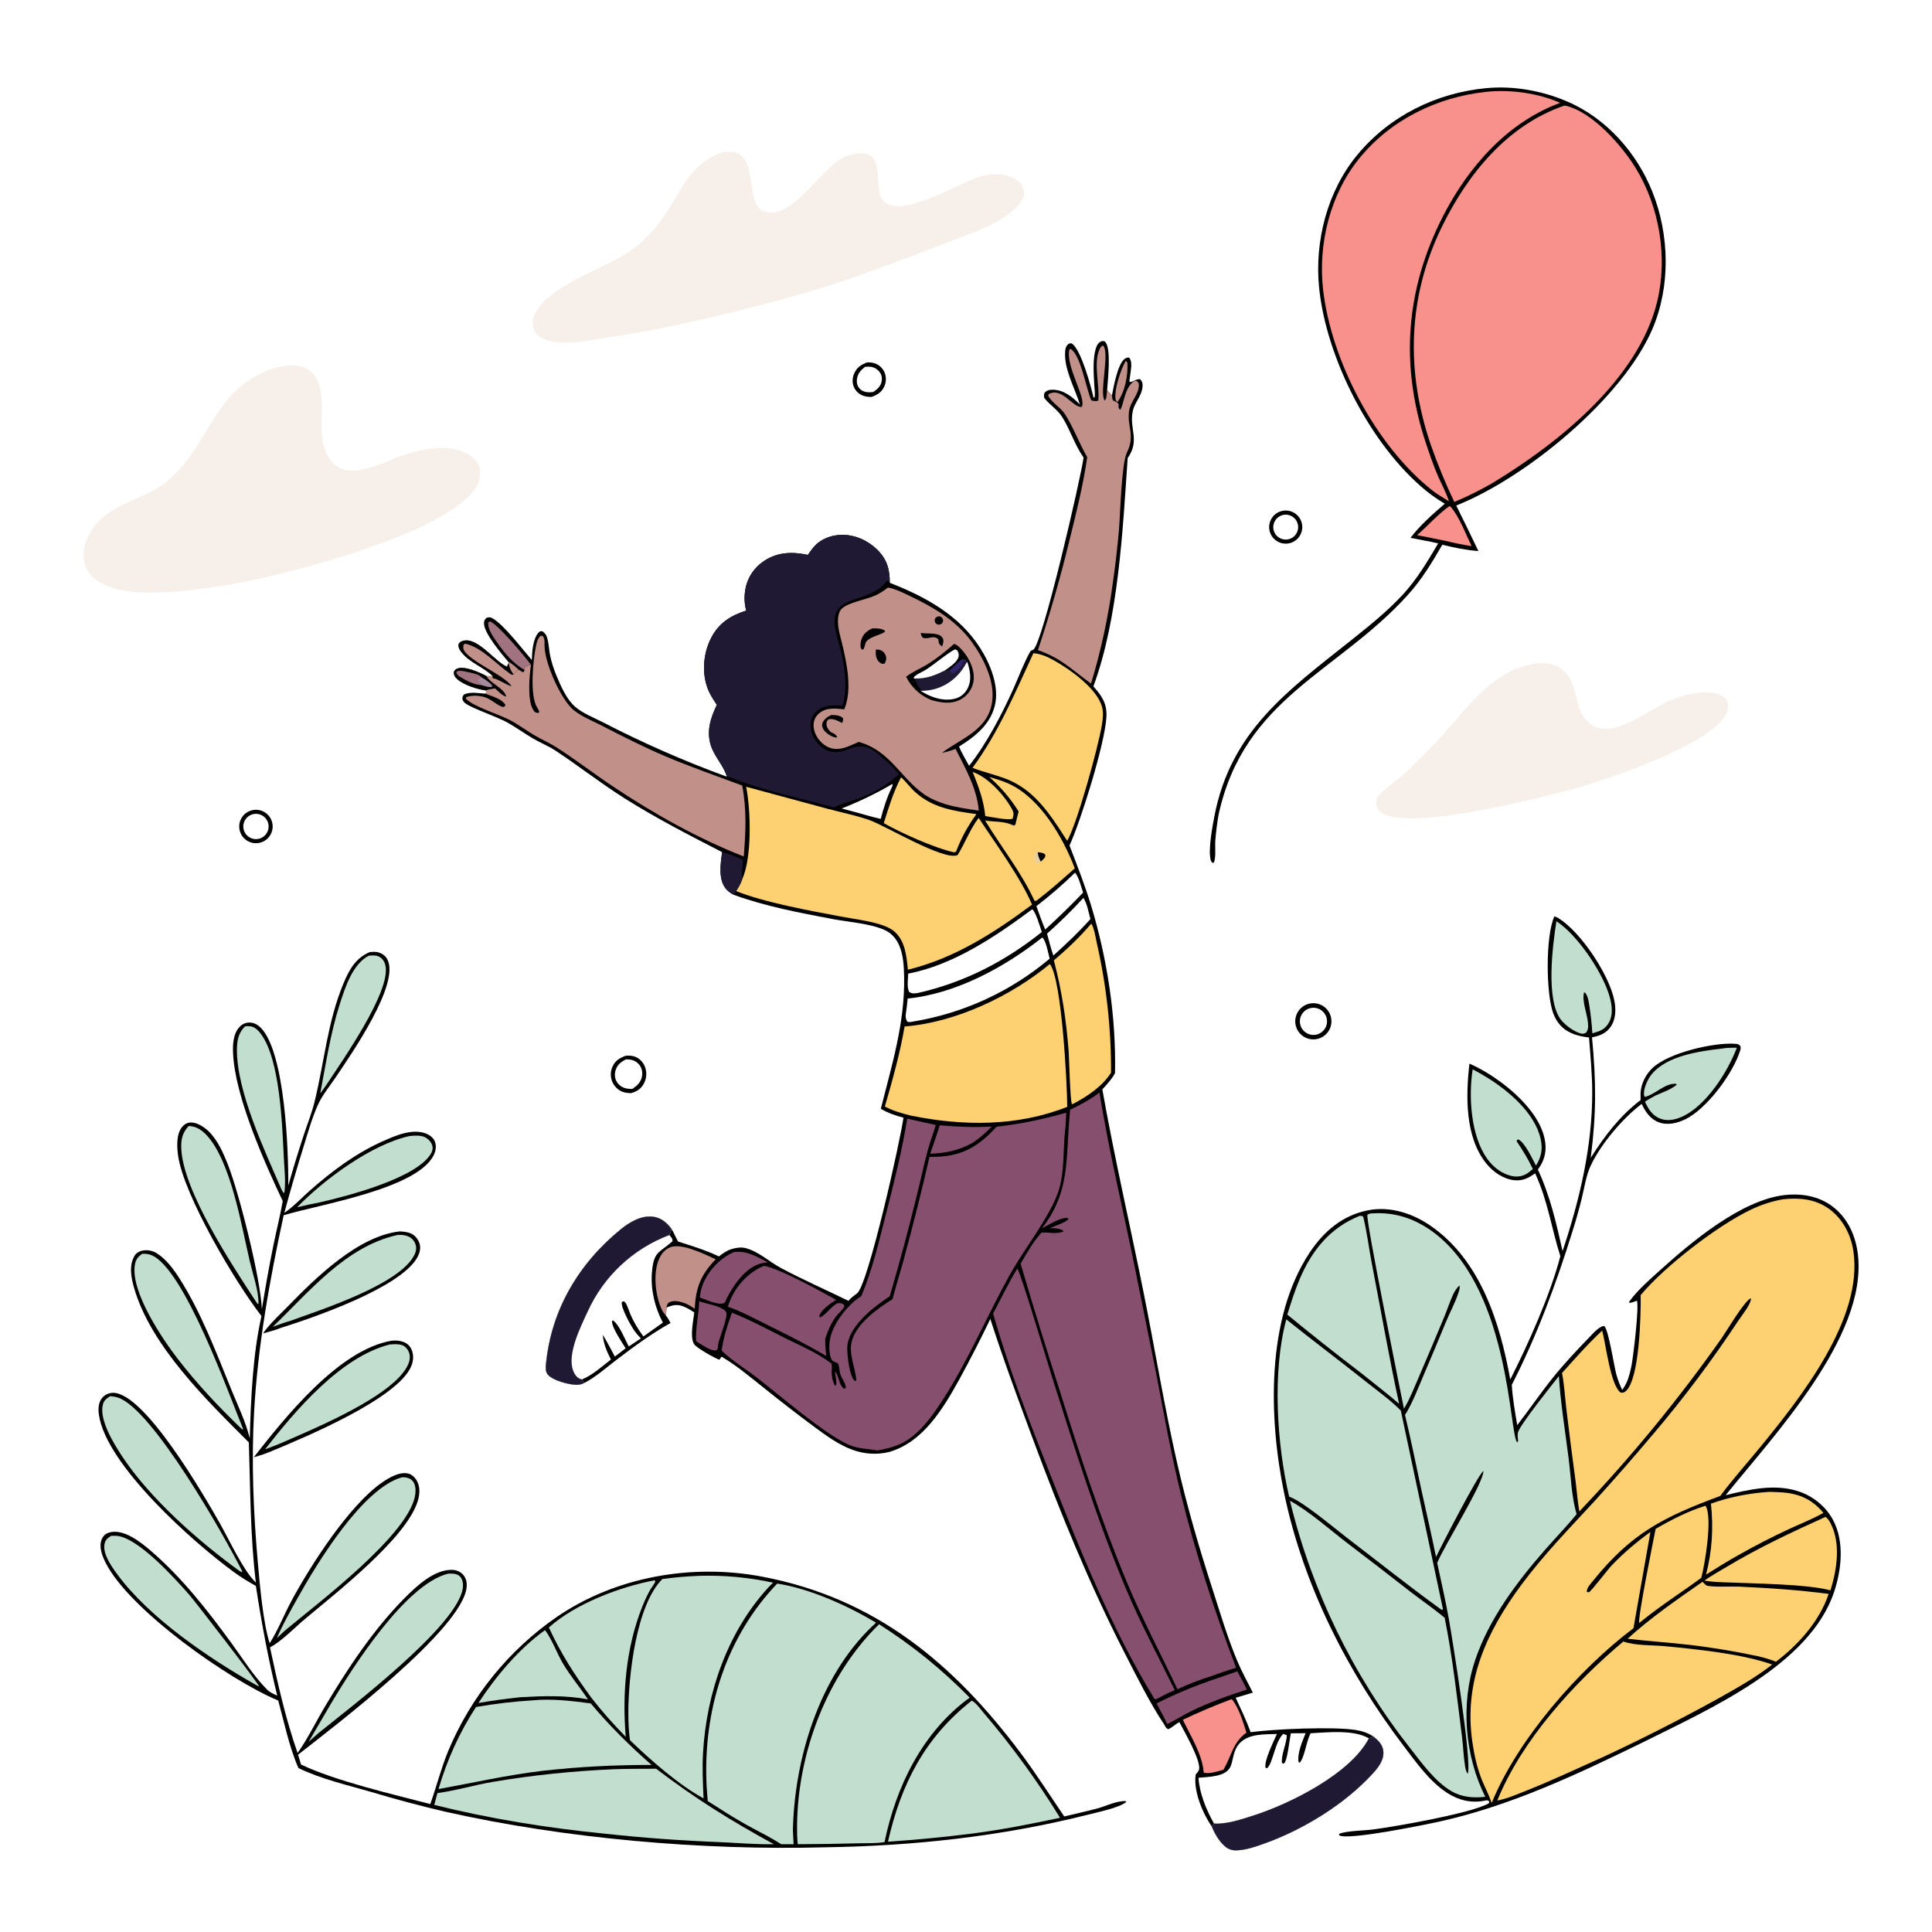
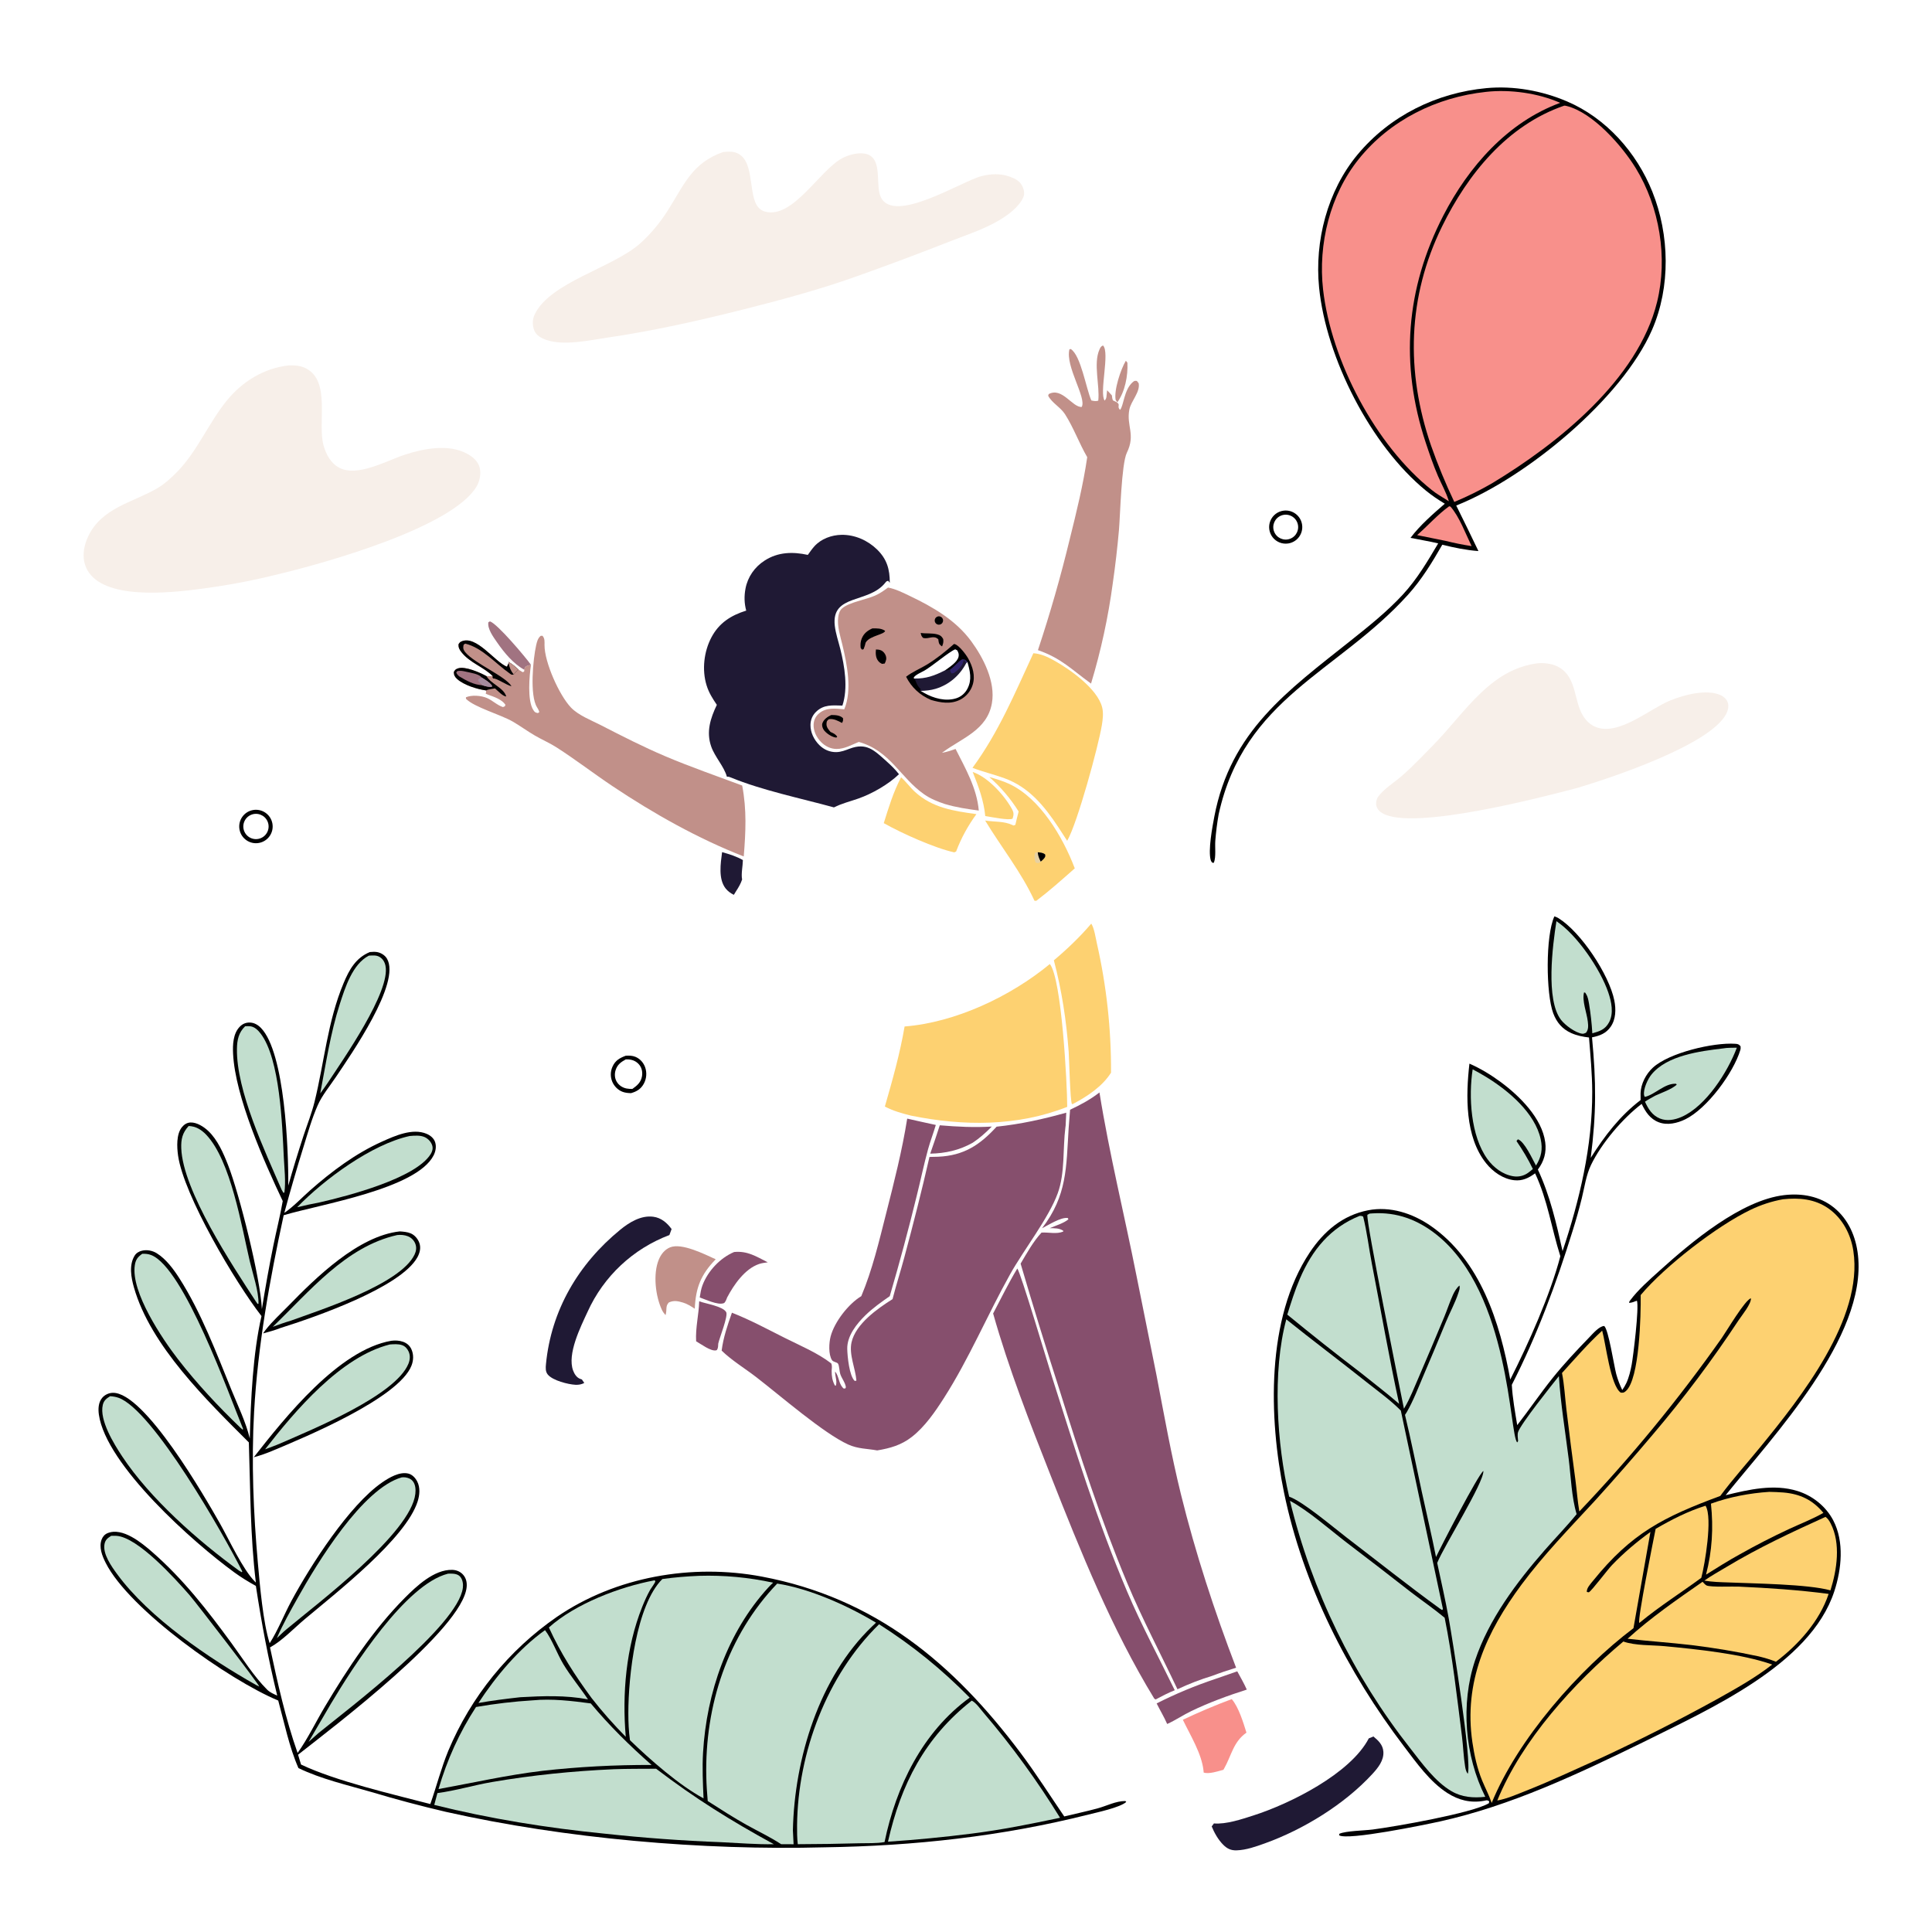
<svg xmlns="http://www.w3.org/2000/svg" version="1.1" style="display: block;" viewBox="0 0 2048 2048" width="1024" height="1024" preserveAspectRatio="none">
  <path transform="translate(0,0)" fill="rgb(255,255,255)" d="M 0 0 L 2048 0 L 2048 2048 L 0 2048 L 0 0 z" />
-   <path transform="translate(0,0)" fill="rgb(0,0,1)" d="M 1144.72 428.794 C 1139.32 411.035 1127.77 391.545 1129.1 372.661 C 1129.36 368.996 1129.99 366.796 1132.87 364.36 C 1134.46 364.058 1135.3 363.404 1136.7 364.469 C 1146.11 371.619 1156.4 409.055 1159.07 421.072 L 1160.18 421.711 C 1161.13 417.878 1160.25 413.053 1160.04 409.078 C 1159.4 396.697 1157.83 379.525 1162.25 367.689 C 1163.4 364.603 1164.78 363.083 1167.79 361.619 C 1169.33 361.632 1170.35 361.21 1171.52 362.391 C 1178.36 369.296 1174.16 403.957 1173.59 413.689 C 1175.36 415.487 1177.04 417.283 1178.68 419.213 C 1180.58 409.927 1184.72 385.685 1192.26 380.394 C 1194.1 379.11 1194.78 379.07 1196.93 379.019 C 1200.13 383.013 1199.19 388.606 1198.63 393.439 C 1198.19 396.977 1197.71 400.508 1197.17 404.032 L 1198.4 405.096 C 1202.23 404.016 1204.61 401.736 1208.63 401.95 C 1211.05 404.741 1211.46 406.827 1211.08 410.498 C 1210.15 419.756 1202.92 426.506 1200.89 435.306 C 1196.53 454.253 1208.91 466.434 1195.38 485.585 C 1190.12 562.054 1185.67 655.308 1159.05 727.593 C 1168.28 738.048 1173.8 746.104 1172.8 760.723 C 1170.81 789.733 1146.13 868.819 1133.73 896.288 C 1141.86 917.421 1150.1 938.517 1156.69 960.193 C 1173.87 1016.69 1183.23 1078.5 1181.97 1137.59 C 1178.46 1144.11 1173.44 1149.33 1168.53 1154.81 C 1181.51 1228.38 1198.52 1301 1213.08 1374.25 C 1224.84 1433.35 1234.65 1493.13 1248.04 1551.86 C 1258.21 1596.46 1270.92 1640.07 1284.99 1683.57 C 1293.35 1709.4 1301.07 1735.7 1311.58 1760.76 C 1316.39 1772.21 1322.53 1783.12 1328.05 1794.23 L 1309.88 1799.7 C 1315.45 1811.74 1321.23 1823.7 1325.71 1836.2 C 1350.3 1832.87 1413.56 1830.05 1437.03 1833.84 C 1444.04 1834.97 1449.8 1836.88 1455.84 1840.7 C 1461.13 1845.1 1465.91 1849.54 1466.43 1856.83 C 1467.1 1866.15 1460.77 1873.96 1454.83 1880.43 C 1425.26 1912.61 1381.86 1939.27 1340.83 1954.03 C 1331.42 1957.42 1321.06 1961.1 1310.95 1961.44 C 1304.84 1961.64 1300.8 1959.71 1296.53 1955.39 C 1291.39 1950.21 1287.18 1942.83 1284.46 1936.09 C 1274.82 1922.05 1264.79 1898.32 1267.5 1880.96 C 1268.78 1879.54 1270.48 1877.84 1270.99 1875.96 C 1273.55 1866.61 1254.73 1834.33 1250.13 1825.46 C 1246.02 1827.8 1242.78 1830.96 1238.52 1833.07 C 1235.84 1832.04 1235.61 1830.65 1234.2 1828.21 C 1219.4 1806.18 1204.44 1776.19 1192.2 1752.29 C 1154.66 1678.99 1123.78 1603.02 1095.08 1525.9 C 1079.28 1483.45 1063.65 1441.31 1049.8 1398.14 C 1039.42 1419.71 1028.5 1441 1017.03 1462 C 999.806 1493.11 978.657 1528.76 942.419 1539.19 C 929.34 1542.33 916.236 1541.41 903.596 1536.83 C 888.568 1531.39 875.54 1521.57 862.753 1512.22 C 844.357 1498.54 826.228 1484.51 808.378 1470.13 C 794.313 1458.96 780.378 1447.22 764.848 1438.09 C 764.124 1439.3 763.436 1440.26 762.55 1441.4 C 757.557 1439.66 738.097 1428.75 735.71 1424.79 C 731.133 1417.19 734.99 1399.77 735.966 1391.19 C 732.359 1388.87 728.757 1386.63 724.76 1385.03 C 717.875 1382.27 713.085 1383.26 706.497 1386.15 C 706.352 1388.87 706.303 1391.48 705.496 1394.1 C 707.787 1396.68 709.208 1399.42 710.789 1402.47 C 691.018 1413.4 671.555 1427.73 653.532 1441.46 C 642.587 1449.79 631.644 1459.66 619.366 1465.99 C 616.507 1467.52 613.345 1468.11 610.117 1467.94 C 602.168 1467.53 586.033 1463.44 580.747 1457.17 C 578.087 1454.01 578.367 1449.95 578.738 1446.08 C 584.236 1388.95 613.06 1339.94 657.387 1303.65 C 667.073 1295.72 679.447 1288.1 692.478 1289.79 C 700.881 1290.88 707.094 1296.21 711.913 1302.84 C 714.561 1307 716.236 1311.8 718.817 1316.08 C 733.498 1320.76 748.172 1325.23 762.116 1331.88 C 766.016 1328.75 770.068 1325.9 774.856 1324.29 C 779.4 1322.76 785.542 1321.78 790.255 1323.02 C 804.366 1326.71 815.02 1337.26 827.548 1343.97 C 850.882 1356.47 875.554 1367.3 899.375 1378.93 C 902.204 1375.43 905.263 1373.7 908.649 1370.9 C 920.428 1361.13 954.367 1209.34 957.688 1184.79 C 949.155 1182.49 941.327 1179.9 933.692 1175.37 C 945.393 1129.08 959.242 1084.36 958.418 1036 C 958.229 1024.89 957.673 1012.44 953.167 1002.11 C 950.126 995.141 945.107 989.251 938.136 986.026 C 922.847 978.953 899.383 977.399 882.421 974.191 C 847.934 967.668 810.852 960.667 777.9 948.563 C 774.587 946.947 771.535 944.752 769.225 941.838 C 761.222 931.743 763.92 915.065 765.45 903.295 C 730.358 885.23 695.265 867.232 661.867 846.124 C 636.713 830.227 613.384 811.881 588.624 795.55 C 581.2 790.654 572.795 787.42 565.147 782.899 C 556.101 777.552 547.541 771.428 538.415 766.19 C 527.682 760.029 500.407 750.951 493.304 745.576 C 491.619 744.301 491.024 743.217 490.17 741.342 C 490.266 738.421 490.14 738.255 492.012 736.052 C 498.98 733.134 507.479 734.82 514.843 735.343 C 515.353 734.243 515.243 733.084 515.301 731.886 C 505.858 730.592 491.552 726.208 484.477 719.683 C 482.094 717.485 481.097 715.615 481.076 712.296 C 482.44 710.068 482.832 709.436 485.448 708.517 C 492.897 705.9 509.019 713.017 515.681 716.698 L 522.275 716.654 C 512.35 706.79 497.801 702.514 489.04 691.169 C 486.975 688.496 485.73 686.239 486.114 682.787 C 487.193 681.347 487.375 680.76 489.087 679.99 C 504.924 672.866 524.418 701.641 537.388 706.76 L 539.128 702.807 L 538.893 701.58 C 532.616 694.203 511.872 670.219 513.095 659.85 C 513.415 657.137 514.082 656.614 515.921 654.794 C 518.321 654.258 519.655 654.063 521.903 655.3 C 533.953 661.931 553.83 688.291 563.757 699.65 C 564.109 690.843 564.728 677.064 571.137 670.258 C 572.584 668.721 573.409 669.072 575.277 669.298 C 577.048 670.849 578.581 672.272 579.473 674.535 C 581.658 680.083 581.808 687.553 582.885 693.483 C 584.311 701.329 586.928 709.103 589.98 716.457 C 594.477 727.292 600.483 741.041 609.424 748.96 C 617.486 756.1 629.199 760.599 638.772 765.491 C 681.431 787.541 725.442 806.873 770.54 823.371 C 767.538 812.446 757.794 802.471 753.893 791.308 C 748.426 775.659 753.127 761.336 759.875 747.17 C 755.35 740.446 751.456 734.401 749.021 726.545 C 743.926 710.107 746.151 690.69 754.19 675.535 C 762.297 660.252 774.875 652.307 791.024 647.265 C 788.912 639.543 788.769 631.853 790.244 624 C 792.591 611.503 799.986 600.999 810.65 594.159 C 824.812 585.075 840.397 584.728 856.322 588.21 C 858.532 585.145 860.726 581.943 863.255 579.131 C 870.446 571.133 881.505 567.11 892.078 566.943 C 906.028 566.724 919.713 572.721 929.644 582.396 C 940.224 592.704 943.255 603.547 943.19 617.796 C 980.581 632.309 1016.96 652.226 1038.94 686.789 C 1049.69 703.709 1059.5 727.378 1054.62 747.725 C 1049.72 768.149 1033.55 780.914 1016.58 791.393 C 1019.59 798.409 1023.59 805.089 1027.27 811.782 C 1045.79 788.352 1061.82 757.679 1074.09 730.448 C 1080.08 717.147 1085.2 702.807 1092.38 690.138 C 1093.15 689.775 1094.67 689.091 1095.35 688.659 C 1105.28 682.421 1145.65 506.719 1148.63 485.111 C 1138.31 469.96 1134.34 454.972 1125.52 441.369 C 1120.76 434.022 1112.27 428.864 1106.9 421.728 C 1106.42 419.186 1106.53 418.647 1107.34 416.175 C 1109.69 413.854 1111.99 413.16 1115.25 413.118 C 1127.37 412.961 1136.74 420.655 1144.72 428.794 z" />
  <path transform="translate(0,0)" fill="rgb(31,25,52)" d="M 856.322 588.21 C 858.532 585.145 860.726 581.943 863.255 579.131 C 870.446 571.133 881.505 567.11 892.078 566.943 C 906.028 566.724 919.713 572.721 929.644 582.396 C 940.224 592.704 943.255 603.547 943.19 617.796 L 941.509 615.622 C 939.849 616.186 939.778 615.99 938.634 617.46 C 920.919 640.225 881.013 629.075 884.913 663.312 C 885.845 671.494 888.697 679.715 890.696 687.694 C 895.358 706.313 899.149 729.356 892.995 747.953 C 882.532 747.674 873.223 746.634 865.118 754.492 C 861.185 758.306 859.205 763.027 859.14 768.509 C 859.046 776.388 862.956 784.293 868.478 789.769 C 873.412 794.663 879.629 797.422 886.63 797.269 C 891.471 797.163 896.115 795.376 900.593 793.681 C 918.616 786.861 926.645 795.287 939.873 807.13 C 944.542 811.311 949.107 815.728 952.95 820.692 C 941.808 831.452 924.508 841.386 909.826 846.514 C 901.146 849.545 892.255 851.717 884.016 855.876 C 849.173 846.306 807.767 837.798 774.782 824.183 C 773.074 823.478 772.34 823.228 770.54 823.371 C 767.538 812.446 757.794 802.471 753.893 791.308 C 748.426 775.659 753.127 761.336 759.875 747.17 C 755.35 740.446 751.456 734.401 749.021 726.545 C 743.926 710.107 746.151 690.69 754.19 675.535 C 762.297 660.252 774.875 652.307 791.024 647.265 C 788.912 639.543 788.769 631.853 790.244 624 C 792.591 611.503 799.986 600.999 810.65 594.159 C 824.812 585.075 840.397 584.728 856.322 588.21 z" />
-   <path transform="translate(0,0)" fill="rgb(253,209,113)" d="M 790.948 834.017 L 876.919 857.247 C 891.79 861.205 907.346 864.321 921.852 869.406 C 938.616 875.282 1000.64 912.778 1015.05 906.464 C 1023.21 893.486 1027.99 879.364 1037.42 867.006 C 1055 893.893 1081.85 930.139 1093.99 958.939 C 1053.84 988.859 1011.67 1015.94 962.376 1027.94 C 960.976 1013.73 959.677 997.593 948.127 987.477 C 943.735 983.629 936.941 981.091 931.364 979.462 C 918.467 975.693 904.486 974.004 891.264 971.533 C 859.753 965.644 809.334 956.455 780.341 944.569 C 782.968 940.537 785.1 936.917 786.676 932.313 C 797.355 908.996 795.889 858.632 790.948 834.017 z" />
-   <path transform="translate(0,0)" fill="rgb(193,144,137)" d="M 562.826 704.708 C 561.226 716.18 558.703 742.661 565.444 752.825 C 567.036 755.225 567.565 755.322 570.196 755.893 L 571.721 754.828 C 571.126 752.861 570.431 751.541 569.341 749.846 C 561.308 737.344 565.043 698.605 568.35 683.987 C 569.205 680.205 570.069 676.686 573.078 674.048 L 575.025 673.931 C 577.615 676.839 577.229 680.053 577.213 683.799 C 577.131 701.977 592.872 737.077 605.254 750.023 C 613.212 758.344 626.733 763.465 636.974 768.731 C 659.524 780.327 681.997 791.789 705.352 801.706 C 732.203 813.108 759.479 822.485 786.751 832.703 C 791.672 858.468 790.5 881.975 788.401 907.877 C 739.923 888.969 692.524 862.262 649.304 833.363 C 629.34 820.014 610.2 805.225 589.994 792.285 C 582.679 787.601 574.685 784.171 567.184 779.825 C 559.153 775.171 551.665 769.629 543.648 764.97 C 530.736 757.465 502.737 749.752 493.939 740.747 L 493.922 739.145 C 500.114 736.488 510.076 737.267 516.23 739.938 C 522.223 742.538 526.964 747.539 533.174 749.532 L 535.223 748.648 L 535.747 747.021 C 531.862 741.289 523.598 738.657 517.396 736.406 C 516.53 736.092 515.689 735.711 514.843 735.343 C 515.353 734.243 515.243 733.084 515.301 731.886 C 505.858 730.592 491.552 726.208 484.477 719.683 C 482.094 717.485 481.097 715.615 481.076 712.296 C 482.44 710.068 482.832 709.436 485.448 708.517 C 492.897 705.9 509.019 713.017 515.681 716.698 L 522.275 716.654 C 512.35 706.79 497.801 702.514 489.04 691.169 C 486.975 688.496 485.73 686.239 486.114 682.787 C 487.193 681.347 487.375 680.76 489.087 679.99 C 504.924 672.866 524.418 701.641 537.388 706.76 L 539.128 702.807 L 538.893 701.58 C 543.088 703.809 546.174 706.598 549.601 709.808 L 554.072 712.536 L 555.566 711.906 L 555.869 710.025 C 555.976 709.375 555.962 708.693 556.19 708.076 C 557.064 705.708 560.622 705.401 562.826 704.708 z" />
+   <path transform="translate(0,0)" fill="rgb(193,144,137)" d="M 562.826 704.708 C 561.226 716.18 558.703 742.661 565.444 752.825 C 567.036 755.225 567.565 755.322 570.196 755.893 L 571.721 754.828 C 571.126 752.861 570.431 751.541 569.341 749.846 C 561.308 737.344 565.043 698.605 568.35 683.987 C 569.205 680.205 570.069 676.686 573.078 674.048 L 575.025 673.931 C 577.615 676.839 577.229 680.053 577.213 683.799 C 577.131 701.977 592.872 737.077 605.254 750.023 C 613.212 758.344 626.733 763.465 636.974 768.731 C 659.524 780.327 681.997 791.789 705.352 801.706 C 732.203 813.108 759.479 822.485 786.751 832.703 C 791.672 858.468 790.5 881.975 788.401 907.877 C 739.923 888.969 692.524 862.262 649.304 833.363 C 629.34 820.014 610.2 805.225 589.994 792.285 C 582.679 787.601 574.685 784.171 567.184 779.825 C 559.153 775.171 551.665 769.629 543.648 764.97 C 530.736 757.465 502.737 749.752 493.939 740.747 L 493.922 739.145 C 500.114 736.488 510.076 737.267 516.23 739.938 C 522.223 742.538 526.964 747.539 533.174 749.532 L 535.223 748.648 L 535.747 747.021 C 531.862 741.289 523.598 738.657 517.396 736.406 C 516.53 736.092 515.689 735.711 514.843 735.343 C 515.353 734.243 515.243 733.084 515.301 731.886 C 505.858 730.592 491.552 726.208 484.477 719.683 C 482.094 717.485 481.097 715.615 481.076 712.296 C 482.44 710.068 482.832 709.436 485.448 708.517 C 492.897 705.9 509.019 713.017 515.681 716.698 L 522.275 716.654 C 512.35 706.79 497.801 702.514 489.04 691.169 C 486.975 688.496 485.73 686.239 486.114 682.787 C 487.193 681.347 487.375 680.76 489.087 679.99 C 504.924 672.866 524.418 701.641 537.388 706.76 L 539.128 702.807 C 543.088 703.809 546.174 706.598 549.601 709.808 L 554.072 712.536 L 555.566 711.906 L 555.869 710.025 C 555.976 709.375 555.962 708.693 556.19 708.076 C 557.064 705.708 560.622 705.401 562.826 704.708 z" />
  <path transform="translate(0,0)" fill="rgb(0,0,1)" d="M 515.301 731.886 C 505.858 730.592 491.552 726.208 484.477 719.683 C 482.094 717.485 481.097 715.615 481.076 712.296 C 482.44 710.068 482.832 709.436 485.448 708.517 C 492.897 705.9 509.019 713.017 515.681 716.698 C 520.402 725.065 533.948 728.97 536.609 738.219 C 533.387 738.45 527.441 732.067 524.727 729.737 C 522.19 730.283 517.432 730.663 515.301 731.886 z" />
  <path transform="translate(0,0)" fill="rgb(161,115,129)" d="M 486.715 716.91 C 485.175 715.598 484.452 714.749 483.645 712.888 L 484.838 711.363 C 488.314 710.705 490.885 711.31 494.299 712.092 C 498.897 713.216 507.679 714.267 510.556 718.169 C 514.631 720.745 518.678 722.918 521.596 726.851 L 521.499 727.871 C 519.986 728.725 515.828 727.672 514.107 727.231 C 513.151 726.985 512.21 726.68 511.265 726.391 C 502.228 725.923 494.266 721.48 486.715 716.91 z" />
  <path transform="translate(0,0)" fill="rgb(163,138,157)" d="M 510.556 718.169 C 514.631 720.745 518.678 722.918 521.596 726.851 L 521.499 727.871 C 519.986 728.725 515.828 727.672 514.107 727.231 C 513.151 726.985 512.21 726.68 511.265 726.391 C 509.651 724.813 508.194 723.229 506.77 721.477 L 507.311 719.754 L 510.556 718.169 z" />
  <path transform="translate(0,0)" fill="rgb(0,0,1)" d="M 522.275 716.654 C 512.35 706.79 497.801 702.514 489.04 691.169 C 486.975 688.496 485.73 686.239 486.114 682.787 C 487.193 681.347 487.375 680.76 489.087 679.99 C 504.924 672.866 524.418 701.641 537.388 706.76 L 539.128 702.807 L 538.893 701.58 C 543.088 703.809 546.174 706.598 549.601 709.808 C 547.82 711.465 545.973 713.034 544.557 715.026 C 542.116 715.45 542.302 715.299 540.217 713.837 C 525.121 703.249 511.428 686.739 493.161 682.267 C 491.349 683.521 491.556 682.85 491.203 684.798 C 490.685 687.649 491.497 689.277 493.264 691.446 C 502.807 703.161 535.929 716.874 542.223 727.417 C 538.194 726.975 525.113 718.077 522.938 719.328 C 521.766 717.767 522.01 718.652 522.275 716.654 z" />
  <path transform="translate(0,0)" fill="rgb(193,144,137)" d="M 538.893 701.58 C 543.088 703.809 546.174 706.598 549.601 709.808 C 547.82 711.465 545.973 713.034 544.557 715.026 C 541.386 710.933 540.088 707.876 539.128 702.807 L 538.893 701.58 z" />
  <path transform="translate(0,0)" fill="rgb(193,144,137)" d="M 1152.5 484.616 C 1143.96 469.937 1138.05 453.307 1128.98 439.115 C 1124.19 431.63 1115.15 427.242 1111.11 419.483 L 1111.67 417.756 C 1125.93 410.039 1136.82 432.11 1146.67 431.379 C 1152.07 421.721 1129.11 388.467 1133.64 370.276 L 1135.06 369.975 C 1145.83 376.842 1151.22 411.749 1156.86 424.48 C 1159.41 425.099 1161.66 425.477 1164.21 424.732 C 1165.99 408.701 1158.78 385.495 1165.47 370.533 C 1166.39 368.469 1167.03 367.036 1169.22 366.226 C 1176.8 373.336 1164.93 416.864 1171.03 424.674 C 1172.01 423.351 1172.6 422.524 1172.84 420.844 C 1173.16 418.485 1173.33 416.061 1173.59 413.689 C 1175.36 415.487 1177.04 417.283 1178.68 419.213 C 1178.8 421.177 1179.03 422.594 1179.76 424.423 C 1190.56 428.979 1182.75 429.735 1187.29 434.464 C 1191.21 430.364 1191.35 413.275 1200.69 405.14 C 1202.51 403.561 1202.85 403.596 1205.1 403.801 L 1207.04 406.209 C 1208.84 415.699 1198.89 425.06 1197.15 434.179 C 1193.82 451.555 1204.02 460.438 1194.52 479.877 C 1188.74 491.681 1187.46 546.915 1186.13 561.999 C 1184.47 580.803 1182.29 599.558 1179.6 618.243 C 1174.77 654.266 1167.06 689.843 1156.54 724.634 C 1136.35 710.065 1124.92 697.629 1100.25 689.179 C 1113.12 650.461 1124.37 611.222 1133.96 571.564 C 1141.1 542.844 1148.25 513.93 1152.5 484.616 z" />
  <path transform="translate(0,0)" fill="rgb(255,255,255)" d="M 1389.29 1837.33 C 1407.35 1836.35 1435.1 1833.3 1451 1842.71 C 1452.63 1842.28 1454.29 1841.37 1455.84 1840.7 C 1461.13 1845.1 1465.91 1849.54 1466.43 1856.83 C 1467.1 1866.15 1460.77 1873.96 1454.83 1880.43 C 1425.26 1912.61 1381.86 1939.27 1340.83 1954.03 C 1331.42 1957.42 1321.06 1961.1 1310.95 1961.44 C 1304.84 1961.64 1300.8 1959.71 1296.53 1955.39 C 1291.39 1950.21 1287.18 1942.83 1284.46 1936.09 L 1286.81 1932.91 C 1278.53 1918.05 1271.68 1901.63 1270.43 1884.53 C 1281.15 1883.36 1299.8 1883.86 1304.61 1872.14 C 1306.19 1868.3 1306.74 1863.94 1307.86 1859.94 C 1309.11 1855.48 1310.81 1851.37 1314.02 1847.96 C 1323.81 1837.58 1340.39 1838.56 1353.55 1838.09 C 1350.25 1845.75 1339.79 1866.56 1341.5 1873.86 L 1343.07 1874.47 C 1349.46 1869.21 1351.16 1846.84 1360.27 1837.97 L 1364.08 1839.43 L 1364.08 1839.3 C 1363.83 1848.85 1357.94 1859.67 1358.94 1868.69 L 1360.12 1869.56 L 1361.28 1869.22 C 1364.8 1865.87 1366.93 1843.97 1368.32 1837.35 L 1384.01 1837.25 C 1380.46 1846.08 1375.02 1858.47 1376.52 1867.93 L 1377.82 1868.48 C 1382.63 1863.33 1384.9 1846.29 1388.59 1838.75 L 1389.29 1837.33 z" />
  <path transform="translate(0,0)" fill="rgb(31,25,52)" d="M 1455.84 1840.7 C 1461.13 1845.1 1465.91 1849.54 1466.43 1856.83 C 1467.1 1866.15 1460.77 1873.96 1454.83 1880.43 C 1425.26 1912.61 1381.86 1939.27 1340.83 1954.03 C 1331.42 1957.42 1321.06 1961.1 1310.95 1961.44 C 1304.84 1961.64 1300.8 1959.71 1296.53 1955.39 C 1291.39 1950.21 1287.18 1942.83 1284.46 1936.09 L 1286.81 1932.91 C 1299.92 1934.01 1316.39 1928.38 1328.7 1924.45 C 1367.55 1912.03 1431.56 1880.15 1451 1842.71 C 1452.63 1842.28 1454.29 1841.37 1455.84 1840.7 z" />
  <path transform="translate(0,0)" fill="rgb(255,255,255)" d="M 619.366 1465.99 C 616.507 1467.52 613.345 1468.11 610.117 1467.94 C 602.168 1467.53 586.033 1463.44 580.747 1457.17 C 578.087 1454.01 578.367 1449.95 578.738 1446.08 C 584.236 1388.95 613.06 1339.94 657.387 1303.65 C 667.073 1295.72 679.447 1288.1 692.478 1289.79 C 700.881 1290.88 707.094 1296.21 711.913 1302.84 L 709.596 1309.2 C 711.508 1311.69 713.169 1312.68 712.802 1315.89 C 698.164 1328.55 692.796 1326.6 691.046 1349.19 C 689.644 1367.3 694.196 1386.07 702.677 1402.02 L 682.054 1416.68 C 676.515 1409.19 672.174 1402.17 668.418 1393.64 C 667.139 1390.74 664.6 1382.34 662.505 1380.32 C 662.019 1379.85 661.317 1379.67 660.724 1379.35 L 659.108 1380.44 C 658.128 1386.41 669.024 1405.99 672.941 1411.29 C 674.923 1413.97 677.063 1416.41 679.406 1418.77 L 666.538 1427.28 C 662.712 1420.32 656.32 1403.77 649.577 1399.59 C 648.449 1401 648.634 1400.26 648.897 1402.21 C 649.803 1408.9 659.358 1423.03 663.195 1429.24 L 651.774 1438.04 C 647.537 1430.41 643.667 1422.27 638.928 1414.95 C 639.676 1424.42 643.343 1432.77 647.603 1441.15 C 638.193 1448.41 627.909 1457.91 616.802 1462.25 L 619.366 1465.99 z" />
  <path transform="translate(0,0)" fill="rgb(31,25,52)" d="M 619.366 1465.99 C 616.507 1467.52 613.345 1468.11 610.117 1467.94 C 602.168 1467.53 586.033 1463.44 580.747 1457.17 C 578.087 1454.01 578.367 1449.95 578.738 1446.08 C 584.236 1388.95 613.06 1339.94 657.387 1303.65 C 667.073 1295.72 679.447 1288.1 692.478 1289.79 C 700.881 1290.88 707.094 1296.21 711.913 1302.84 L 709.596 1309.2 C 671.038 1323.72 639.839 1352.98 622.87 1390.53 C 615.504 1406.47 600.954 1435.41 607.562 1452.94 C 608.898 1456.48 611.293 1460.29 614.981 1461.65 C 615.581 1461.87 616.195 1462.05 616.802 1462.25 L 619.366 1465.99 z" />
  <path transform="translate(0,0)" fill="rgb(193,144,137)" d="M 705.496 1394.1 C 703.999 1392.37 702.757 1390.81 701.762 1388.73 C 694.778 1374.11 692.082 1350.47 698.303 1335.34 C 700.632 1329.67 704.555 1324.55 710.38 1322.22 C 722.746 1317.27 747.024 1329.6 758.683 1334.89 C 743.073 1350.93 737.421 1364.98 736.497 1387.32 C 732.551 1384.73 728.747 1382.25 724.186 1380.84 C 718.862 1379.21 713.983 1378.18 708.833 1380.78 C 707.23 1382.97 706.843 1383.49 706.497 1386.15 C 706.352 1388.87 706.303 1391.48 705.496 1394.1 z" />
  <path transform="translate(0,0)" fill="rgb(31,25,52)" d="M 765.45 903.295 C 772.823 905.356 780.857 907.875 787.495 911.696 C 787.409 917.869 785.472 926.563 786.676 932.313 C 785.1 936.917 782.968 940.537 780.341 944.569 L 777.9 948.563 C 774.587 946.947 771.535 944.752 769.225 941.838 C 761.222 931.743 763.92 915.065 765.45 903.295 z" />
  <path transform="translate(0,0)" fill="rgb(161,115,129)" d="M 555.869 710.025 C 543.962 703.48 534.416 691.8 526.806 680.797 C 523.017 675.318 516.447 666.491 517.709 659.568 L 519.391 658.691 C 527.223 661.163 556.922 696.388 562.826 704.708 C 560.622 705.401 557.064 705.708 556.19 708.076 C 555.962 708.693 555.976 709.375 555.869 710.025 z" />
  <path transform="translate(0,0)" fill="rgb(134,79,109)" d="M 1130.28 1179.48 L 1129.61 1193.28 L 1129.35 1195.22 C 1126.48 1217.8 1129.13 1243.34 1121.21 1265 C 1111.55 1291.42 1085.36 1324.62 1070.69 1350.89 C 1046.54 1394.14 1027.2 1440.44 1000.49 1482.14 C 991.209 1496.63 980.3 1512.49 966.577 1523.17 C 955.366 1531.9 943.675 1535.2 929.863 1537.5 C 919.107 1535.56 909.537 1535.93 899.186 1531.26 C 873.147 1519.51 826.8 1479.19 801.658 1459.82 C 789.683 1450.59 775.753 1442.18 764.976 1431.71 C 766.744 1417.7 771.213 1404.76 775.872 1391.52 C 795.093 1399.04 813.617 1409.06 832.059 1418.31 C 848.455 1426.53 866.533 1434.04 881.119 1445.23 C 882.271 1447.89 881.767 1450.24 881.582 1453.07 C 881.589 1459.02 882.202 1463.29 884.961 1468.59 L 885.954 1469 C 887.719 1464.09 885.082 1458.97 885.227 1453.89 C 889.169 1458.32 889.035 1466.29 893.22 1470.83 C 894.489 1472.2 893.86 1471.77 895.955 1471.89 L 896.678 1470.51 C 895.911 1465.32 892.365 1461.45 890.73 1456.56 C 889.818 1453.83 889.664 1447.45 888.33 1445.51 C 887.21 1443.88 883.287 1443.89 881.941 1441.79 C 878.035 1435.72 878.765 1423.31 880.491 1416.73 C 884.558 1401.21 899.479 1382.1 913.015 1373.97 C 924.784 1346 931.874 1315.68 939.329 1286.35 C 947.799 1253.02 956.274 1219.78 961.679 1185.79 C 971.758 1188.13 981.896 1190.27 992 1192.5 C 989.477 1201.09 986.217 1209.44 983.824 1218.09 C 979.371 1234.17 976.02 1250.67 971.952 1266.88 C 963.181 1302.8 953.585 1338.52 943.173 1374 C 934.249 1380.21 925.345 1386.51 917.526 1394.1 C 908.076 1403.28 897.798 1416.12 898.118 1429.97 C 898.297 1437.76 900.249 1458.43 906.041 1463.86 L 907.838 1463.53 C 906.855 1450.64 899.748 1435.89 902.664 1422.92 C 907.067 1403.34 930.321 1387.07 946.119 1377.14 C 949.915 1362.38 954.596 1347.82 958.558 1333.1 C 968.063 1297.77 977.138 1262.08 985.272 1226.41 C 988.372 1226.38 991.472 1226.31 994.569 1226.18 C 1021.67 1224.97 1038.73 1213.75 1056.44 1194.33 C 1082.1 1191.62 1105.46 1186.42 1130.28 1179.48 z" />
  <path transform="translate(0,0)" fill="rgb(134,79,109)" d="M 1134.33 1176.36 C 1145.35 1171.23 1155.84 1165.54 1165.47 1158.06 C 1175.98 1223.57 1192 1288.11 1204.89 1353.16 L 1225.89 1457.54 C 1234 1499.87 1241.53 1542.25 1251.86 1584.11 C 1267.17 1646.16 1287.42 1708.16 1310.32 1767.84 C 1301.77 1770.51 1293.34 1773.28 1284.96 1776.47 C 1272.37 1780.31 1260.06 1785.06 1248.15 1790.68 C 1230.38 1753.06 1210.87 1716.27 1194.81 1677.84 C 1166.78 1610.76 1144.62 1542.09 1122.94 1472.78 C 1108.68 1428.54 1094.99 1384.11 1081.89 1339.51 C 1088.57 1328.23 1095.13 1316.25 1104.06 1306.59 C 1111.54 1306.12 1120.05 1308.47 1127.07 1305.52 L 1127.12 1304.68 C 1123 1301.77 1117.61 1301.97 1112.79 1301.9 C 1118.68 1299.33 1127.81 1296.63 1132.56 1292.52 L 1131.91 1291.16 C 1124.64 1289.97 1111.19 1298.73 1104.6 1302.01 C 1131.27 1267.31 1130.23 1237.56 1132.8 1196.17 L 1134.33 1176.36 z" />
  <path transform="translate(0,0)" fill="rgb(193,144,137)" d="M 941.365 622.822 C 949.426 624.321 957.223 628.291 964.575 631.804 C 989.101 643.527 1013.25 657.498 1029.59 679.806 C 1042.55 697.483 1055.44 722.787 1051.46 745.449 C 1046.46 773.912 1019.8 782.384 999.558 797.262 C 999.214 797.515 998.875 797.775 998.534 798.031 C 1003.57 797.129 1008.15 795.619 1012.96 793.925 C 1023.49 814.775 1035.48 835.48 1037.56 859.223 C 1025.36 857.582 1013.58 855.868 1001.76 852.346 C 993.876 849.669 986.553 846.842 979.69 842.054 C 954.337 824.37 943.719 795.828 910.345 786.468 C 902.629 789.576 895.387 793.945 886.808 793.923 C 880.419 793.906 874.687 791.008 870.256 786.5 C 865.56 781.723 862.199 774.951 862.446 768.146 C 862.612 763.592 864.467 759.524 867.903 756.504 C 875.746 749.608 885.443 751.097 894.967 751.878 C 903.494 731.697 897.852 703.917 892.929 683.39 C 890.704 674.114 887.315 663.983 888.524 654.393 C 888.969 650.861 889.898 647.369 892.647 644.928 C 899.942 638.451 917.9 635.636 927.539 631.385 C 932.615 629.146 936.938 626.117 941.365 622.822 z" />
  <path transform="translate(0,0)" fill="rgb(0,0,1)" d="M 1011.26 682.644 C 1011.58 682.705 1011.92 682.724 1012.23 682.829 C 1016.88 684.383 1023.95 693.704 1026.39 698.121 C 1031.07 706.578 1034.09 716.432 1031.06 725.973 C 1028.93 732.783 1024.15 738.452 1017.8 741.71 C 1007.81 746.774 996.993 744.944 986.752 741.899 C 974.983 736.782 966.36 728.85 960.499 717.383 C 966.976 712.268 975.095 709.003 982.16 704.746 C 992.638 698.431 1002.12 690.734 1011.26 682.644 z" />
  <path transform="translate(0,0)" fill="rgb(31,25,52)" d="M 968.837 719.245 L 968.645 718.253 C 970.104 715.413 976.957 712.597 980.042 710.8 C 988.969 705.597 1005.72 691.15 1012.56 688.316 L 1014.69 689.4 C 1015.96 691.739 1016.65 693.371 1016.1 696.083 C 1014.93 701.901 1006.32 707.261 1001.84 710.534 C 1003.79 710.668 1005.3 710.278 1007.19 709.79 C 1012.02 706.59 1015.05 701.802 1020.11 698.851 C 1023.11 698.95 1023.19 699.54 1025.44 701.611 C 1028.26 711.33 1030.49 720.365 1025.57 729.938 C 1023.04 734.861 1018.83 738.572 1013.52 740.229 C 1002.29 743.733 989.672 740.194 979.788 734.606 C 978.501 733.877 977.22 733.137 975.946 732.386 L 975.17 731.396 L 976.251 730.755 C 973.907 728.54 972.088 726.11 971.061 723.038 C 970.5 721.36 970.209 720.472 968.837 719.245 z" />
  <path transform="translate(0,0)" fill="rgb(255,255,255)" d="M 1025.44 701.611 C 1028.26 711.33 1030.49 720.365 1025.57 729.938 C 1023.04 734.861 1018.83 738.572 1013.52 740.229 C 1002.29 743.733 989.672 740.194 979.788 734.606 C 978.501 733.877 977.22 733.137 975.946 732.386 C 981.311 732.203 986.621 731.738 991.781 730.17 C 1006.13 725.809 1017.22 716.119 1024.2 703.033 L 1025.44 701.611 z" />
  <path transform="translate(0,0)" fill="rgb(255,255,255)" d="M 968.837 719.245 L 968.645 718.253 C 970.104 715.413 976.957 712.597 980.042 710.8 C 988.969 705.597 1005.72 691.15 1012.56 688.316 L 1014.69 689.4 C 1015.96 691.739 1016.65 693.371 1016.1 696.083 C 1014.93 701.901 1006.32 707.261 1001.84 710.534 C 990.631 716.219 981.644 719.62 968.837 719.245 z" />
  <path transform="translate(0,0)" fill="rgb(48,35,106)" d="M 1007.19 709.79 C 1012.02 706.59 1015.05 701.802 1020.11 698.851 C 1023.11 698.95 1023.19 699.54 1025.44 701.611 L 1024.2 703.033 L 1022.29 699.78 L 1021.44 700.148 C 1021.31 700.699 1021.2 701.256 1021.05 701.8 C 1019.74 706.381 1014.76 711.313 1010.77 713.619 L 1008.66 713.809 C 1007.52 712.153 1007.37 711.791 1007.19 709.79 z" />
  <path transform="translate(0,0)" fill="rgb(0,0,1)" d="M 924.763 666.124 C 929.502 666.08 934.257 665.868 938.273 668.748 C 937.335 672.64 922.623 673.898 918.148 680.437 C 917.97 680.697 917.801 680.964 917.627 681.227 C 917.056 683.707 916.422 685.841 915.42 688.2 L 913.743 688.64 L 912.34 686.798 C 911.977 683.255 912.116 680.246 913.464 676.887 C 915.635 671.475 919.592 668.407 924.763 666.124 z" />
  <path transform="translate(0,0)" fill="rgb(0,0,1)" d="M 881.059 757.966 C 885.483 757.965 890.296 758.041 893.637 761.3 C 893.761 763.821 893.807 764.193 892.568 766.364 C 888.245 764.089 883.653 761.513 878.628 762.399 C 876.611 764.109 876.29 764.374 876.118 767.187 C 875.9 770.754 878.231 773.388 880.393 775.91 C 883.43 777.266 885.56 778.079 887.495 780.955 L 886.718 781.789 C 886.359 781.78 885.996 781.811 885.641 781.761 C 881.508 781.178 874.738 776.719 872.736 772.913 C 871.705 770.952 871.015 768.652 871.849 766.465 C 873.42 762.344 877.297 759.788 881.059 757.966 z" />
  <path transform="translate(0,0)" fill="rgb(0,0,1)" d="M 976.005 670.939 C 981.939 671.867 987.856 670.892 993.716 672.502 C 996.944 673.389 998.304 674.586 999.855 677.483 C 1000.29 680.76 999.789 682.228 998.643 685.215 C 998.362 685.033 998.066 684.873 997.801 684.669 C 994.834 682.388 995.205 681.186 994.638 677.688 C 989.677 672.779 984.332 677.926 978.467 676.179 C 976.611 674.186 976.564 673.641 976.005 670.939 z" />
  <path transform="translate(0,0)" fill="rgb(0,0,1)" d="M 928.528 688.463 C 930.526 688.517 931.973 688.607 933.848 689.38 C 936.18 690.342 938.151 692.702 938.94 695.024 C 940.069 698.345 939.204 700.395 937.851 703.363 L 935.027 703.738 C 933.214 702.817 932.114 702.15 930.84 700.503 C 928.211 697.107 928.086 692.514 928.528 688.463 z" />
  <path transform="translate(0,0)" fill="rgb(0,0,1)" d="M 994.134 653.48 C 996.294 652.914 998.537 654.043 999.37 656.115 C 1000.2 658.187 999.363 660.555 997.412 661.64 C 995.912 662.475 994.064 662.369 992.67 661.366 C 991.275 660.364 990.586 658.647 990.899 656.958 C 991.212 655.27 992.473 653.915 994.134 653.48 z" />
  <path transform="translate(0,0)" fill="rgb(253,209,113)" d="M 1112.87 1021.91 C 1125.42 1037.15 1131.29 1149.31 1131.31 1173.32 C 1078.44 1194.28 1020.84 1193.79 965.843 1182.64 C 956.098 1180.23 946.923 1177.66 937.992 1172.98 C 946.093 1144.85 953.979 1117 958.913 1088.12 C 1013.01 1083.83 1071.35 1056.2 1112.87 1021.91 z" />
  <path transform="translate(0,0)" fill="rgb(134,79,109)" d="M 1078.37 1344.7 C 1081.64 1347.93 1111.16 1446.96 1115.14 1459.5 C 1139.52 1536.21 1163.34 1613.07 1194.87 1687.25 C 1209.98 1722.81 1228.41 1756.99 1245.29 1791.73 C 1238.3 1794.5 1231.59 1798.01 1224.95 1801.51 L 1223.58 1800.62 C 1178.56 1726.9 1145.53 1644.71 1113.91 1564.55 C 1091.65 1508.13 1069.25 1450.73 1052.75 1392.35 C 1061.23 1376.35 1068.99 1360.22 1078.37 1344.7 z" />
  <path transform="translate(0,0)" fill="rgb(253,209,113)" d="M 1095.42 692.455 C 1103.46 693.013 1110.4 696.276 1117.35 700.133 C 1134.08 709.424 1163.39 730.09 1168.34 749.873 C 1169.82 755.797 1169.02 762.559 1168.04 768.537 C 1164.33 791.205 1142.01 872.787 1131.25 891.292 L 1121.66 876.544 C 1106.85 854.217 1090.68 834.4 1064.77 824.973 C 1053.59 820.906 1042.04 818.217 1030.89 813.925 C 1058.63 776.213 1075.99 734.397 1095.42 692.455 z" />
  <path transform="translate(0,0)" fill="rgb(253,209,113)" d="M 1156.79 979.089 C 1159.95 983.911 1161.37 993.89 1162.69 999.794 C 1172.94 1044.84 1177.98 1090.91 1177.73 1137.11 C 1168.47 1151.75 1152.53 1162.25 1137.51 1170.17 L 1136.32 1170.41 C 1134.42 1167.89 1133.33 1121.53 1132.85 1115.01 C 1130.39 1081.88 1125.59 1050.13 1117.15 1017.98 C 1131.22 1006.13 1144.87 993.097 1156.79 979.089 z" />
-   <path transform="translate(0,0)" fill="rgb(134,79,109)" d="M 809.741 1341.87 C 823.581 1343.37 871.677 1369.56 886.311 1377.9 C 880.462 1381.67 870.49 1388.19 868.408 1395.01 L 869.42 1396.65 C 876.321 1392.97 880.79 1385.04 887.833 1381.42 C 890.763 1381.3 891.902 1381.3 894.503 1382.91 C 894.667 1383.57 895.21 1384.25 894.994 1384.9 C 894.029 1387.8 887.957 1392.92 885.865 1395.85 C 880.764 1402.99 877.328 1411.06 874.702 1419.39 C 874.715 1425.43 875.232 1431.37 875.797 1437.38 C 855.868 1425.48 835.179 1415.27 814.408 1404.93 C 800.357 1397.94 786.303 1390.36 771.495 1385.1 C 772.125 1383.21 772.809 1381.34 773.548 1379.49 C 780.243 1362.94 793.232 1348.77 809.741 1341.87 z" />
  <path transform="translate(0,0)" fill="rgb(253,209,113)" d="M 1048.67 823.665 C 1055.55 825.639 1062.54 827.689 1069.08 830.639 C 1102.49 845.72 1126.85 887.635 1139.31 920.503 C 1125.93 932.312 1112.75 944.112 1098.52 954.906 L 1096.59 954.822 C 1082.66 924.535 1061.5 898.226 1044.29 869.802 C 1054.04 871.378 1064.2 870.279 1073.31 874.59 C 1073.65 874.749 1073.98 874.917 1074.32 875.08 L 1076.31 874.377 C 1077.39 869.644 1078.55 864.93 1079.8 860.24 C 1071.29 846.573 1060.8 834.247 1048.67 823.665 z" />
  <path transform="translate(0,0)" fill="rgb(231,209,162)" d="M 1103.19 913.338 L 1102.79 914.046 C 1100.4 915.136 1100.41 915.121 1097.87 914.414 C 1097.68 913.921 1097.48 913.433 1097.31 912.936 C 1096.34 910.225 1096.22 906.372 1097.45 903.74 L 1100.08 903.421 C 1103.02 903.772 1105.63 903.767 1107.96 905.821 C 1108.26 908.347 1107.88 908.585 1106.25 910.562 C 1105.44 911.554 1104.14 912.516 1103.19 913.338 z" />
  <path transform="translate(0,0)" fill="rgb(0,0,1)" d="M 1100.08 903.421 C 1103.02 903.772 1105.63 903.767 1107.96 905.821 C 1108.26 908.347 1107.88 908.585 1106.25 910.562 C 1105.44 911.554 1104.14 912.516 1103.19 913.338 C 1101.54 909.891 1100.31 907.265 1100.08 903.421 z" />
  <path transform="translate(0,0)" fill="rgb(255,255,255)" d="M 1104.83 993.799 C 1108.78 996.551 1111.31 1011.22 1112.68 1016.24 C 1071.58 1050.85 1021.96 1073.8 968.973 1082.71 C 966.985 1083.1 965.015 1083.61 962.982 1083.33 C 961.91 1083.18 961.968 1083.2 961.381 1082.22 C 959.822 1079.62 959.852 1076.8 960.323 1073.92 C 961.159 1068.81 961.634 1063.66 962.172 1058.51 C 1013.55 1053.31 1064.78 1025.41 1104.83 993.799 z" />
  <path transform="translate(0,0)" fill="rgb(255,255,255)" d="M 1094.17 963.888 C 1097.83 965.967 1102.64 983.147 1104.38 987.969 C 1065.11 1019.31 1022.41 1041.3 973.203 1052.56 C 969.501 1053.08 966.8 1053.66 963.682 1051.42 C 961.141 1045.92 962.564 1038.08 962.721 1032.07 C 1010.9 1022.88 1055.57 992.496 1094.17 963.888 z" />
  <path transform="translate(0,0)" fill="rgb(253,209,113)" d="M 955.162 823.964 C 960.458 828.593 964.702 834.696 970.009 839.519 C 988.754 856.554 1010.8 859.59 1035.01 863.023 C 1025.89 875.666 1019.04 888.07 1013.5 902.659 L 1011.57 903.546 C 990.552 898.942 955.808 883.285 936.838 872.574 C 942.254 855.308 946.761 840.202 955.162 823.964 z" />
  <path transform="translate(0,0)" fill="rgb(248,144,139)" d="M 1305.7 1801.13 C 1313.05 1809.65 1317.92 1825.87 1321.28 1836.67 C 1307.09 1846.63 1305.42 1861.25 1297.37 1875.18 C 1297.19 1875.48 1297.02 1875.77 1296.84 1876.07 C 1291.11 1877.52 1281.65 1880.91 1275.93 1878.96 L 1275.78 1876.98 C 1273.84 1858.79 1261.74 1839.45 1253.87 1823.02 C 1270.96 1814.98 1287.97 1807.67 1305.7 1801.13 z" />
  <path transform="translate(0,0)" fill="rgb(134,79,109)" d="M 1288.16 1779.8 L 1311.55 1771.67 C 1314.99 1778.05 1318.7 1784.41 1321.65 1791.03 C 1301.66 1797.42 1281.75 1804.69 1262.83 1813.81 C 1254.17 1817.98 1245.95 1823.59 1237.26 1827.5 C 1234.04 1820.13 1229.69 1812.92 1226.09 1805.69 C 1246.12 1795.56 1266.87 1786.91 1288.16 1779.8 z" />
  <path transform="translate(0,0)" fill="rgb(134,79,109)" d="M 778.183 1327.19 C 792.352 1325.78 801.69 1331.95 813.871 1338.11 C 810.834 1338.54 807.57 1338.89 804.659 1339.88 C 789.497 1345.03 777.873 1361.96 770.799 1375.37 C 770.109 1377.1 768.943 1380.84 767.127 1381.47 C 760.759 1383.7 747.929 1377.45 741.75 1375.36 C 742.42 1371.05 743.098 1366.59 744.642 1362.49 C 750.348 1347.33 763.367 1333.46 778.183 1327.19 z" />
  <path transform="translate(0,0)" fill="rgb(255,255,255)" d="M 1139.65 925.023 C 1143.76 930.141 1145.98 939.96 1148.14 946.169 C 1135.22 959.7 1121.82 972.767 1107.97 985.346 C 1104.56 977.187 1101.6 968.87 1098.61 960.554 C 1112.97 949.518 1126.67 937.654 1139.65 925.023 z" />
  <path transform="translate(0,0)" fill="rgb(134,79,109)" d="M 741.171 1379.42 C 748.071 1382.03 766.05 1384.56 769.762 1390.86 C 772.129 1394.89 762.692 1418.06 761.377 1424.24 C 761.238 1426.28 761.328 1428.67 760.305 1430.48 C 759.914 1431.18 759.784 1431.29 759.017 1431.45 C 753.433 1432.6 742.805 1424.58 737.932 1421.83 C 737.091 1407.59 740.793 1393.64 741.171 1379.42 z" />
  <path transform="translate(0,0)" fill="rgb(255,255,255)" d="M 1148.5 951.774 C 1152.41 958.061 1153.97 967.126 1155.89 974.239 C 1143.57 988.025 1130.32 1000.53 1116.62 1012.91 C 1113.91 1005.36 1112.02 997.455 1109.9 989.715 C 1123.4 977.732 1136.29 965.069 1148.5 951.774 z" />
  <path transform="translate(0,0)" fill="rgb(134,79,109)" d="M 996.212 1192.85 C 1014.67 1194.43 1032.81 1195.31 1051.33 1194.2 C 1045.09 1200.54 1038.56 1206.42 1031.14 1211.34 C 1016.95 1219.32 1002.23 1222.61 986.07 1222.92 C 989.601 1212.95 992.982 1202.93 996.212 1192.85 z" />
  <path transform="translate(0,0)" fill="rgb(253,209,113)" d="M 1031.1 818.343 C 1047.23 823.738 1064.69 842.99 1072.69 857.608 C 1074.86 861.568 1074.7 863.562 1073.39 867.815 C 1069.56 869.971 1049.77 865.848 1044.41 865.067 C 1042.86 848.584 1037.22 833.568 1031.1 818.343 z" />
  <path transform="translate(0,0)" fill="rgb(255,255,255)" d="M 945.796 831.155 L 946.247 831.437 C 945.856 833.601 946.139 832.973 945.357 834.588 C 940.131 845.373 936.632 856.545 933.592 868.099 C 924.245 865.962 914.994 863.162 905.746 860.623 L 892.2 857.025 C 910.987 849.716 928.389 841.257 945.796 831.155 z" />
  <path transform="translate(0,0)" fill="rgb(193,144,137)" d="M 1193.43 382.435 C 1194.08 382.994 1194.59 383.839 1195.11 384.526 C 1195.77 398.282 1192.61 415.104 1184.41 426.49 L 1182.67 424.07 C 1180.57 413.702 1188.19 391.051 1193.43 382.435 z" />
  <path transform="translate(0,0)" fill="rgb(0,0,1)" d="M 1647.72 971.352 C 1649.21 971.899 1650.6 972.413 1651.96 973.247 C 1675.7 987.893 1705.72 1032.99 1711.25 1060.54 C 1713.11 1069.84 1712.97 1080.44 1707.32 1088.48 C 1702.34 1095.56 1695.8 1097.97 1687.6 1099.62 C 1692.05 1146.97 1692.28 1180.08 1686.23 1227.39 C 1700.9 1204.13 1717.06 1182.94 1739.1 1166.12 C 1739.1 1165.42 1739.11 1164.71 1739.1 1164.01 C 1739.07 1162.31 1739 1160.62 1739.06 1158.91 C 1739.38 1148.9 1744.83 1138.43 1752.16 1131.72 C 1769.42 1115.92 1816.25 1104.9 1839.37 1106.45 C 1842.2 1106.64 1843.2 1106.93 1845.05 1109.05 C 1845.22 1110.48 1845.23 1111.71 1844.81 1113.1 C 1837.49 1137.33 1809.56 1175.32 1786.35 1186.57 C 1777.92 1190.66 1767.54 1193.11 1758.46 1189.69 C 1749.24 1186.22 1744.27 1178.64 1740.25 1170.17 C 1720.01 1185.59 1697.5 1212.05 1686.46 1235.08 C 1681.36 1245.73 1679.62 1258.55 1676.82 1269.98 C 1673.93 1281.69 1670.66 1293.3 1667.03 1304.79 C 1649.63 1360.86 1629.36 1415.67 1602.58 1467.98 C 1603.36 1482.12 1606 1496.72 1608.32 1510.7 C 1621.12 1494.28 1632.83 1476.99 1645.85 1460.75 C 1657.86 1445.77 1671.32 1431.46 1684.68 1417.66 C 1688.31 1413.92 1695.26 1405.7 1700.52 1405.61 C 1705.02 1408.94 1710.96 1447.92 1713.25 1456.45 C 1714.86 1462.44 1716.99 1467.88 1719.65 1473.47 C 1721.28 1471.1 1722.79 1468.69 1724 1466.08 C 1726.81 1460.03 1728.41 1453.13 1729.65 1446.6 C 1731.23 1438.2 1737.7 1385.98 1735.2 1378.73 C 1732.53 1379.74 1729.75 1381.19 1726.86 1380.99 C 1727.25 1379.46 1726.98 1379.87 1727.89 1378.66 C 1736.5 1367.07 1748.59 1356.56 1759.31 1346.88 C 1792.84 1316.59 1845.68 1272.22 1891.39 1266.87 C 1910.08 1264.68 1929.03 1268.01 1943.95 1280.02 C 1959.52 1292.55 1967.43 1311.16 1969.55 1330.71 C 1978.97 1417.42 1879.83 1522.12 1829.25 1584.98 C 1853.85 1578.99 1880.37 1572.78 1905.34 1580.51 C 1921.36 1585.47 1935.56 1596.78 1943.34 1611.7 C 1955.18 1634.42 1952.12 1663.45 1944.41 1686.97 C 1918.69 1765.46 1810.32 1812.43 1741.43 1846.98 C 1672.31 1880.68 1601.66 1914.17 1526.24 1930.84 C 1510.7 1934.27 1428.53 1951.23 1419.53 1945.49 L 1419.68 1943.94 C 1426.31 1940.77 1446.58 1940.48 1455.08 1939.37 C 1478.66 1936.32 1560.45 1922.1 1578.28 1911.51 L 1578.65 1909.45 C 1576.33 1907.81 1575.59 1908.5 1573 1908.96 C 1558.83 1911.46 1546.22 1908.32 1534.24 1900.65 C 1515.75 1888.8 1501.61 1868.76 1488.5 1851.53 C 1428.36 1772.52 1381.34 1680 1361.15 1582.31 C 1344.8 1503.21 1341.97 1397.4 1388.36 1327.72 C 1403.4 1305.14 1423.23 1288.21 1450.31 1282.93 C 1473.6 1278.39 1497.33 1286.18 1516.48 1299.38 C 1569.38 1335.85 1590.05 1402.12 1600.93 1462.39 C 1620.07 1424.62 1643.52 1372.12 1654.03 1331.62 C 1644.58 1301.99 1640.68 1272.34 1627.27 1243.78 C 1620.44 1248.78 1613.85 1252.03 1605.13 1251.08 C 1593.38 1249.79 1582.67 1242.23 1575.41 1233.2 C 1552.77 1205.05 1553.8 1161.34 1557.66 1127.49 C 1569.46 1132.66 1580.71 1139.52 1591.05 1147.18 C 1610.74 1161.75 1634.62 1185.27 1638 1210.82 C 1639.44 1221.69 1636.72 1231.06 1630.2 1239.76 C 1643.19 1267.73 1649.68 1296.29 1656.38 1326.21 C 1674.55 1271.85 1687.99 1215.02 1687.83 1157.44 C 1687.77 1138.19 1685.93 1118.96 1684.42 1099.78 C 1677.87 1099.02 1671.62 1097.8 1665.55 1095.08 C 1656.08 1090.83 1650.14 1083.81 1646.52 1074.19 C 1638.76 1053.54 1638.21 991.905 1647.72 971.352 z" />
  <path transform="translate(0,0)" fill="rgb(253,209,113)" d="M 1889.99 1271.29 C 1907.14 1269.45 1923.84 1270.87 1938.38 1281.12 C 1953.13 1291.53 1961.95 1308.4 1964.63 1326.02 C 1975.53 1397.7 1908.62 1481.74 1866.09 1533.8 C 1851.93 1551.14 1836.87 1567.79 1823.53 1585.77 C 1763.4 1608.08 1729.47 1625.12 1688.51 1675.91 C 1686.04 1678.98 1681.68 1683.52 1682.12 1687.55 L 1684.26 1687.92 C 1687.65 1685.85 1703.92 1664.11 1708.89 1658.94 C 1721.35 1645.95 1734.98 1634.49 1749.52 1623.92 L 1731.54 1725.95 C 1673.56 1769.71 1608.85 1843.56 1581.24 1911.18 C 1578.51 1903.05 1574.38 1895.36 1571.13 1887.42 C 1565.82 1874.46 1562.83 1860.7 1560.8 1846.88 C 1551.4 1782.85 1575.59 1730.18 1612.79 1679.85 C 1636.35 1648.12 1664.2 1619.52 1690.96 1590.52 C 1711.87 1567.43 1732.37 1543.99 1752.46 1520.19 C 1785.05 1481.84 1815.28 1441.54 1842.98 1399.52 C 1846.32 1394.47 1856.56 1382.07 1856.04 1376.26 C 1849.81 1377.89 1830.32 1410.94 1825.13 1418.35 C 1779.38 1483.25 1728.92 1544.69 1674.15 1602.18 C 1672.27 1591.36 1671.49 1580.24 1670.07 1569.33 C 1666.66 1544.14 1663.44 1518.91 1660.41 1493.67 C 1658.9 1480.99 1658.26 1467.94 1655.78 1455.44 C 1669.57 1440.19 1683.21 1424.48 1698.37 1410.55 C 1702.25 1424.28 1707.09 1468.66 1718.03 1476.24 C 1720.63 1476.43 1721.32 1476.46 1723.46 1474.6 C 1738.03 1461.95 1739.49 1393.48 1739.19 1372.81 C 1764.92 1342.17 1820.13 1299.45 1855.8 1282.39 C 1866.79 1277.13 1877.99 1273.45 1889.99 1271.29 z" />
  <path transform="translate(0,0)" fill="rgb(194,222,206)" d="M 1451.9 1286.45 C 1452.94 1286.37 1453.97 1286.3 1455.01 1286.23 C 1480.69 1284.56 1503.1 1293.05 1523.08 1309.03 C 1600.87 1371.25 1599.97 1521.67 1608.33 1529.02 L 1609.25 1527.59 C 1609.03 1524.8 1608.35 1520.66 1609.24 1517.99 C 1612.08 1509.37 1645.09 1467.99 1652.49 1458.76 C 1654.3 1487.94 1659.23 1517.37 1662.87 1546.41 C 1665.2 1565 1665.94 1587.42 1671.31 1605.06 C 1660.6 1618.2 1648.58 1630.51 1637.41 1643.28 C 1607.5 1677.5 1578.21 1716.53 1563.65 1760.02 C 1548.2 1806.13 1552.72 1861.41 1574.47 1904.71 C 1561.86 1906.06 1549.82 1905.27 1538.62 1898.73 C 1521.24 1888.6 1507.34 1869.14 1495.08 1853.47 C 1434.21 1776.09 1390.67 1686.55 1367.4 1590.9 C 1387.34 1601.59 1409.4 1621.34 1427.82 1635.44 C 1450.46 1652.65 1472.98 1670.01 1495.37 1687.53 C 1507.34 1696.7 1519.8 1705.24 1531.4 1714.88 C 1539.72 1756.07 1544.43 1798.63 1549.71 1840.34 C 1551.06 1851 1551.38 1862.17 1553.1 1872.69 C 1553.55 1875.44 1554.17 1878.08 1555.88 1880.32 C 1560.69 1868.13 1539.25 1735.16 1535.73 1715.62 C 1532.18 1695.93 1527.65 1676.33 1523.49 1656.76 C 1530.92 1638.33 1572.97 1571.84 1572.46 1559.27 C 1567.14 1562.57 1527.37 1639.6 1522.23 1650.5 C 1517.65 1627.38 1512.13 1604.39 1507.16 1581.34 C 1501.3 1554.16 1495.88 1526.87 1489.35 1499.84 C 1489.99 1498.91 1490.61 1498.01 1491.17 1497.02 C 1498.15 1484.91 1503.34 1471.26 1508.82 1458.39 C 1516.82 1439.72 1524.68 1420.99 1532.38 1402.2 C 1536.67 1391.62 1542.51 1381.21 1545.99 1370.4 C 1546.82 1367.82 1547.8 1365.42 1547.11 1362.74 C 1544.21 1365 1541.75 1369.17 1540.22 1372.53 C 1536.77 1380.11 1534.12 1388.36 1530.92 1396.09 C 1522 1417.52 1512.96 1438.9 1503.79 1460.22 C 1499.13 1470.93 1494.75 1482.35 1488.78 1492.37 C 1488.59 1492.67 1488.4 1492.98 1488.22 1493.28 C 1483.31 1468.53 1447.91 1294.68 1449.49 1287.73 L 1451.9 1286.45 z" />
  <path transform="translate(0,0)" fill="rgb(194,222,206)" d="M 1363.53 1398.55 C 1391.49 1421.05 1420.24 1442.52 1448.31 1464.87 C 1460.58 1474.63 1473.92 1484.13 1484.94 1495.28 L 1529.58 1705.68 L 1528.72 1706.71 L 1526.22 1705.12 C 1492.82 1680.87 1460.44 1655.06 1427.66 1629.98 C 1413.53 1619.17 1381.05 1591.51 1366.56 1586.52 C 1353.43 1530.87 1348.57 1454.05 1363.53 1398.55 z" />
  <path transform="translate(0,0)" fill="rgb(253,209,113)" d="M 1720.81 1740.07 C 1733.43 1744.57 1751.1 1743.73 1764.54 1745.01 C 1798.67 1748.27 1846.78 1753.16 1878.61 1764.48 C 1860.29 1778.88 1839.1 1790.57 1818.82 1801.91 C 1779.64 1823.44 1739.76 1843.66 1699.25 1862.54 C 1672.24 1874.5 1645.64 1887.23 1618.16 1898.08 C 1608.24 1901.99 1597.7 1906.74 1587.18 1908.63 C 1613.25 1844.51 1668.35 1784.04 1720.81 1740.07 z" />
  <path transform="translate(0,0)" fill="rgb(194,222,206)" d="M 1441.28 1288.88 C 1443.76 1288.92 1442.52 1288.71 1444.99 1289.6 C 1449.09 1305.89 1451.07 1323.26 1454.28 1339.83 C 1463.86 1389.23 1472.47 1438.95 1483.13 1488.12 C 1469.92 1476.71 1455.94 1466.04 1442.32 1455.1 C 1416.05 1435.05 1390.14 1414.53 1364.59 1393.55 C 1368.58 1380.71 1372.64 1367.79 1377.93 1355.41 C 1390.94 1324.96 1410.15 1301.38 1441.28 1288.88 z" />
  <path transform="translate(0,0)" fill="rgb(253,209,113)" d="M 1804.78 1676.76 C 1805.87 1677.88 1807.69 1680.06 1809.07 1680.67 C 1813.54 1682.66 1836.59 1681.58 1842.88 1681.87 C 1874.83 1683.33 1906.72 1685.41 1938.43 1689.61 C 1928.8 1718.48 1906.48 1743.4 1882.56 1761.51 C 1876.52 1759.05 1870.55 1757.36 1864.22 1755.81 C 1840.66 1750.75 1816.89 1746.76 1792.97 1743.85 C 1770.45 1741.2 1747.82 1739.77 1725.3 1737.12 C 1750.06 1714.66 1777.37 1695.81 1804.78 1676.76 z" />
  <path transform="translate(0,0)" fill="rgb(253,209,113)" d="M 1935.1 1607.95 C 1937.64 1609.66 1939.24 1612.34 1940.61 1615.01 C 1951.51 1636.19 1947.19 1664.18 1940.36 1685.85 C 1916.36 1679.18 1858.94 1678.63 1831.98 1677.45 C 1823.47 1677.18 1815.1 1676.95 1806.67 1675.52 C 1814.05 1670.27 1822.23 1665.82 1829.99 1661.15 C 1864.09 1640.61 1898.9 1624.38 1935.1 1607.95 z" />
  <path transform="translate(0,0)" fill="rgb(253,209,113)" d="M 1875.49 1581.44 C 1880.5 1581.58 1885.54 1581.67 1890.53 1582.11 C 1908.11 1583.64 1921.5 1589.92 1932.86 1603.71 C 1921.5 1610.24 1908.61 1615.18 1896.71 1620.72 C 1878.87 1629.02 1861.63 1637.84 1844.49 1647.52 C 1832.19 1654.22 1820.36 1661.81 1808.45 1669.18 C 1814.97 1644.3 1816.4 1619.48 1813.67 1593.96 C 1833.06 1586.87 1854.96 1582.74 1875.49 1581.44 z" />
  <path transform="translate(0,0)" fill="rgb(194,222,206)" d="M 1561.08 1133.52 C 1566.22 1136.21 1571.27 1139.09 1576.22 1142.14 C 1599.15 1156.31 1627.22 1179.84 1633.21 1207.64 C 1635.48 1218.21 1633.9 1226.48 1628.21 1235.54 C 1624.51 1228.86 1616.07 1210.02 1609.04 1207.71 L 1607.54 1209.54 C 1614.06 1219.06 1619.92 1228.78 1624.9 1239.19 C 1623.28 1240.55 1621.67 1241.91 1619.96 1243.15 C 1615.28 1246.56 1609.64 1247.83 1603.94 1246.86 C 1592.78 1244.96 1583.16 1237.59 1576.66 1228.58 C 1558.91 1203.97 1556.66 1162.35 1561.08 1133.52 z" />
  <path transform="translate(0,0)" fill="rgb(253,209,113)" d="M 1807.9 1596.14 C 1807.97 1596.24 1808.07 1596.33 1808.13 1596.44 C 1815.5 1609.15 1807.27 1658.16 1803.45 1672.54 C 1781.87 1688.4 1759.2 1702.7 1738.52 1719.77 L 1737.7 1720.36 C 1735.73 1716.37 1752.4 1634.1 1755.05 1620.65 C 1772.08 1610.78 1789.02 1602.06 1807.9 1596.14 z" />
  <path transform="translate(0,0)" fill="rgb(194,222,206)" d="M 1649.87 976.5 C 1671.64 990.89 1696.45 1027.38 1704.83 1051.99 C 1708.18 1061.82 1710.83 1074.08 1705.66 1083.71 C 1701.55 1091.36 1695.72 1093.18 1687.93 1095.38 C 1687.33 1084.88 1686.18 1074.62 1684.47 1064.24 C 1683.82 1060.76 1683.36 1057.02 1681.45 1053.98 C 1680.2 1051.98 1680.94 1052.44 1679.15 1052 C 1676.81 1061.05 1682.15 1073.74 1683.16 1083.07 C 1683.62 1087.25 1684.02 1091.35 1681.21 1094.77 C 1679.72 1095.33 1678.69 1096.02 1677.06 1095.77 C 1669.75 1094.64 1659.12 1086.78 1654.71 1081.05 C 1638.35 1059.79 1645.82 1002.4 1649.87 976.5 z" />
  <path transform="translate(0,0)" fill="rgb(194,222,206)" d="M 1826.44 1111.38 C 1831.12 1110.49 1836.35 1110.75 1841.13 1110.59 C 1831.57 1136.1 1808.53 1172.54 1782.64 1183.93 C 1775.42 1187.1 1767.08 1188.75 1759.54 1185.66 C 1751.35 1182.31 1747.22 1175.46 1743.74 1167.83 C 1747.2 1165.46 1751.02 1163.51 1754.66 1161.43 C 1761.79 1158.14 1771.45 1154.97 1777.37 1149.87 L 1776.75 1148.84 C 1764.75 1148.07 1754.45 1160.29 1743.6 1162.78 C 1743.14 1161.97 1742.88 1161.65 1742.74 1160.61 C 1741.91 1154.22 1746.7 1143.87 1750.56 1139.1 C 1767.04 1118.71 1802.18 1114.26 1826.44 1111.38 z" />
  <path transform="translate(0,0)" fill="rgb(0,0,1)" d="M 392.086 1009.2 C 394.627 1009.04 397.351 1008.77 399.864 1009.26 C 403.921 1010.06 407.933 1012.49 410.107 1016.05 C 425.565 1041.39 371.687 1118.36 356.108 1141.6 C 349.685 1151.19 341.482 1161.03 336.817 1171.58 C 330.555 1185.73 326.277 1201.01 321.709 1215.79 C 314.487 1238.97 307.712 1262.28 301.391 1285.71 C 311.289 1278.93 319.81 1269.69 328.816 1261.76 C 351.826 1241.5 376.867 1222.78 404.948 1210.16 C 418.535 1204.05 437.209 1195.62 452.125 1201.85 C 456.13 1203.52 459.843 1206.48 461.239 1210.72 C 462.737 1215.27 461.835 1220.4 459.728 1224.6 C 441.729 1260.47 338.934 1276.68 300.719 1288.19 C 285.872 1356.64 273.261 1426.64 269.355 1496.66 C 266.382 1549.96 268.642 1603.67 273.348 1656.79 C 275.405 1680 278.959 1720.72 285.87 1741.92 C 294.762 1728 301.056 1711.64 308.942 1697.01 C 329.308 1659.24 370.107 1595.63 405.09 1571.45 C 412.494 1566.34 423.46 1559.85 432.727 1562.02 C 437.028 1563.03 440.298 1566.63 442.266 1570.43 C 445.601 1576.86 444.85 1584.78 442.754 1591.46 C 430.357 1631 355.939 1688.7 322.796 1716.61 C 311.538 1726.09 299.098 1739.3 286.227 1746.35 C 294.278 1784.11 302.638 1821.74 315.458 1858.22 C 326.263 1843.09 334.866 1825.14 344.412 1809.11 C 368.299 1769.01 395.905 1727.25 428.871 1694.06 C 441.317 1681.53 460.232 1663.58 479.387 1664.12 C 483.926 1664.25 488.118 1665.99 491.092 1669.47 C 494.242 1673.17 495.11 1677.63 494.666 1682.37 C 490.498 1726.97 353.69 1830.39 315.95 1860.06 C 316.975 1863.54 318.03 1867.02 319.115 1870.49 C 355.875 1887.98 415.712 1901.85 456.155 1912.36 C 462.786 1893.54 467.576 1874.46 475.205 1855.89 C 499.247 1798.51 539.23 1749.23 590.42 1713.88 C 652.858 1671.21 733.654 1657.3 807.616 1671.25 C 927.578 1693.88 1010.52 1763 1082.14 1858.58 C 1098.42 1880.3 1112.85 1903.1 1128.14 1925.5 C 1139.89 1922.64 1151.81 1920.13 1163.47 1916.97 C 1173.18 1914.35 1182.8 1909.1 1192.97 1909.16 L 1193.86 1910.14 C 1187.4 1916.05 1162.76 1921.24 1153.86 1923.49 C 1061.87 1946.68 968.939 1956.83 874.25 1958.22 C 744.45 1961.67 599.298 1949.07 472.61 1920.62 C 446.06 1914.41 419.706 1907.4 393.586 1899.58 C 368.226 1892.22 340.117 1885.8 316.36 1874.23 C 306.52 1851.8 301.397 1826.26 294.938 1802.65 C 242.977 1781.03 137.26 1706.63 112.042 1656.71 C 108.327 1649.35 104.672 1640.2 107.713 1631.99 C 108.838 1628.95 110.958 1626.47 113.999 1625.22 C 129.872 1618.66 150.153 1635.44 161.236 1645.1 C 194.013 1673.66 219.845 1706.89 245.397 1741.83 C 257.23 1758.01 269.139 1777.16 283.287 1791.2 C 286.196 1794.09 290.191 1795.73 293.868 1797.43 C 284.43 1758.77 277.219 1720.45 271.242 1681.14 C 263.281 1676.76 255.683 1672.1 248.331 1666.75 C 205.246 1635.4 112.338 1553.08 104.806 1499.47 C 103.974 1493.55 104.239 1486.75 108.201 1481.91 C 110.909 1478.6 115.206 1476.55 119.471 1476.44 C 153.302 1475.51 217.777 1587.87 233.102 1614.87 C 242.822 1632 257.401 1663.83 270.272 1676.6 C 270.586 1676.91 270.907 1677.21 271.224 1677.52 C 265.215 1628.08 265.425 1578.68 263.793 1529.02 C 219.361 1484.54 159.607 1426.65 141.996 1364.78 C 138.972 1354.15 136.574 1340.99 142.727 1331.02 C 144.475 1328.19 147.332 1326.55 150.488 1325.8 C 155.757 1324.53 161.594 1325.65 166.169 1328.5 C 176.023 1334.62 183.956 1345.36 190.112 1354.98 C 213.129 1390.95 229.452 1434.32 245.551 1473.84 C 252.269 1490.33 260.597 1507.47 264.791 1524.79 C 265.839 1484.12 268.048 1434.61 277.198 1395.11 C 249.349 1359.28 194.724 1267.05 188.759 1224.91 C 187.48 1215.88 186.835 1202.29 192.836 1194.87 C 195.186 1191.97 198.28 1189.97 202.092 1189.87 C 208.84 1189.7 216.16 1194.51 220.852 1198.95 C 230.623 1208.2 236.851 1222.48 241.678 1234.79 C 253.803 1265.71 276.091 1354.87 277.604 1387.69 C 281.251 1365.06 285.28 1342.27 289.873 1319.81 C 293.055 1304.25 296.995 1288.83 299.711 1273.18 C 279.867 1231.29 249.286 1162.43 247.082 1117.05 C 246.614 1107.4 247.039 1095.6 254.2 1088.3 C 257.094 1085.36 260.562 1083.86 264.704 1083.93 C 269.422 1084.01 273.417 1086.37 276.641 1089.68 C 302.026 1115.77 305.886 1219.48 305.574 1256.78 C 310.655 1238.89 316.096 1221.11 321.892 1203.43 C 325.759 1191.75 330.479 1179.95 333.419 1168.03 C 343.842 1125.77 347.212 1082.71 364.267 1042.06 C 370.237 1027.83 377.137 1015.37 392.086 1009.2 z" />
  <path transform="translate(0,0)" fill="rgb(194,222,206)" d="M 823.866 1678.67 C 858.268 1683.93 899.075 1702.27 928.591 1720.12 C 927.155 1721.47 925.727 1722.82 924.308 1724.18 C 868.422 1777.76 842.104 1864.34 840.508 1940.17 L 841.24 1954.98 L 827.995 1954.91 C 816.476 1947.29 803.544 1941.24 791.46 1934.5 C 777.374 1926.63 763.802 1917.88 750.222 1909.19 C 749.449 1900.56 748.885 1892 748.695 1883.34 C 747.045 1808 771.246 1733.62 823.866 1678.67 z" />
  <path transform="translate(0,0)" fill="rgb(194,222,206)" d="M 931.859 1721.79 C 967.507 1744.49 998.217 1769.46 1027.91 1799.55 C 977.997 1835.79 949.847 1893.65 937.663 1952.65 C 929.438 1954.22 919.4 1953.7 911.009 1953.94 C 889.23 1954.54 867.445 1954.87 845.658 1954.93 C 844.923 1948.33 844.855 1941.52 844.92 1934.89 C 845.675 1858.02 876.542 1775.71 931.859 1721.79 z" />
  <path transform="translate(0,0)" fill="rgb(194,222,206)" d="M 741.098 1670.44 C 767.431 1669.64 793.763 1672.08 819.498 1677.72 C 817.689 1679.39 815.987 1681.11 814.326 1682.93 C 771.071 1730.29 748.97 1794.41 745.262 1857.9 C 744.318 1874.06 745.082 1890.21 745.791 1906.36 C 719.998 1892.48 689.014 1865.26 667.782 1844.67 C 666.47 1835.23 666.078 1825.65 666.068 1816.12 C 666.027 1776.93 674.305 1701.57 702.107 1673.85 C 715.115 1672.02 727.987 1670.99 741.098 1670.44 z" />
  <path transform="translate(0,0)" fill="rgb(194,222,206)" d="M 650.521 1875.45 C 665.496 1874.9 680.537 1875.04 695.523 1874.93 C 737.221 1906.69 774.45 1929.84 820.331 1954.94 C 801.878 1955.27 783.214 1953.66 764.774 1952.81 C 723.342 1951.25 681.978 1948.22 640.759 1943.75 C 580.648 1937.82 518.977 1927.92 460.326 1913.27 L 463.671 1900.74 C 483.138 1898.2 502.169 1892.35 521.556 1889.03 C 564.534 1881.67 606.993 1877.4 650.521 1875.45 z" />
  <path transform="translate(0,0)" fill="rgb(194,222,206)" d="M 1030.11 1802.73 C 1034.77 1805.05 1039.45 1811.95 1042.94 1815.98 C 1072.69 1850.82 1099.68 1887.91 1123.69 1926.92 C 1092.57 1933.52 1061.66 1939.71 1030.07 1943.7 C 1000.57 1947.43 970.967 1950.29 941.297 1952.27 C 955.05 1891.44 980.222 1841.9 1030.11 1802.73 z" />
  <path transform="translate(0,0)" fill="rgb(194,222,206)" d="M 564.876 1802.42 C 584.898 1800.46 606.359 1803.03 626.244 1805.7 C 646.119 1829.47 667.458 1850.46 690.703 1870.94 C 651.968 1870.78 613.257 1872.86 574.764 1877.17 C 537.594 1881.62 501.587 1889.8 464.847 1896.48 C 474.006 1865.31 486.847 1836.75 504.608 1809.48 C 524.745 1806.01 544.475 1803.64 564.876 1802.42 z" />
  <path transform="translate(0,0)" fill="rgb(194,222,206)" d="M 693.465 1675.28 L 694.05 1675.28 C 694.249 1675.62 694.666 1675.9 694.647 1676.3 C 694.578 1677.8 690.31 1683.35 689.319 1685.09 C 686.013 1690.89 683.213 1697.2 680.739 1703.4 C 663.616 1746.28 659.408 1795.38 663.337 1841.12 C 650.375 1827.93 638.433 1814.54 627.072 1799.94 C 609.42 1775.96 594.235 1752.41 581.844 1725.19 C 609.807 1700.1 656.82 1682.14 693.465 1675.28 z" />
  <path transform="translate(0,0)" fill="rgb(194,222,206)" d="M 116.732 1480.05 C 119.735 1480.21 122.746 1480.69 125.593 1481.69 C 162.039 1494.44 237.303 1627.02 256.81 1665.69 L 256.334 1666.63 L 253.393 1664.94 C 210 1633.5 158.929 1588.39 129.412 1543.69 C 120.907 1530.8 105.135 1505.41 108.973 1489.23 C 110.085 1484.55 112.826 1482.44 116.732 1480.05 z" />
  <path transform="translate(0,0)" fill="rgb(194,222,206)" d="M 474.888 1668.17 C 476.129 1668.07 476.022 1668.06 477.511 1668.08 C 481.317 1668.14 485.496 1668.44 488.067 1671.65 C 490.545 1674.76 491.127 1679.41 490.641 1683.22 C 485.518 1723.44 369.643 1811.19 337.669 1837.08 L 327.116 1846.47 L 350.862 1805.9 C 374.224 1766.81 429.71 1679.57 474.888 1668.17 z" />
  <path transform="translate(0,0)" fill="rgb(194,222,206)" d="M 425.871 1566.06 C 427.035 1566.01 428.35 1565.9 429.518 1566.05 C 432.684 1566.48 435.597 1567.62 437.645 1570.18 C 440.517 1573.76 440.777 1579.14 440.285 1583.51 C 435.571 1625.33 336.802 1699.4 303.572 1727.21 C 300.064 1730.09 296.804 1733.44 293.476 1736.53 C 299.679 1721.97 307.794 1707.76 315.507 1693.94 C 336.241 1656.8 384.229 1577.83 425.871 1566.06 z" />
  <path transform="translate(0,0)" fill="rgb(194,222,206)" d="M 117.844 1628.06 C 119.651 1628.01 121.458 1627.96 123.264 1628.05 C 145.988 1629.24 185.926 1673.71 201.027 1691.01 C 207.878 1698.86 274.931 1785.94 274.803 1787.83 L 271.512 1786.19 C 221.93 1758.2 157.957 1714.94 124.058 1668.47 C 118.15 1660.38 108.675 1647.18 110.805 1636.63 C 111.708 1632.16 114.222 1630.35 117.844 1628.06 z" />
  <path transform="translate(0,0)" fill="rgb(194,222,206)" d="M 150.806 1329.07 C 154.213 1328.97 157.176 1329.19 160.379 1330.45 C 195.107 1344.17 242.748 1478.52 257.703 1514.71 L 257.23 1515.52 L 254.733 1513.34 C 231.425 1490.98 208.481 1466.39 188.693 1440.84 C 171.943 1419.22 138.558 1369.49 142.905 1341.19 C 143.816 1335.26 145.977 1332.44 150.806 1329.07 z" />
  <path transform="translate(0,0)" fill="rgb(194,222,206)" d="M 199.949 1193.63 C 207.464 1193.81 213.408 1197.45 218.51 1202.77 C 244.697 1230.12 256.108 1300.09 264.726 1336.75 C 267.816 1349.89 274.418 1369.1 273.999 1382.08 L 273.01 1382.17 L 271.099 1379.39 C 246.313 1341.52 193.788 1262.04 192.15 1217.32 C 191.795 1207.6 193.355 1200.88 199.949 1193.63 z" />
  <path transform="translate(0,0)" fill="rgb(194,222,206)" d="M 259.84 1087.88 C 261.707 1087.78 263.629 1087.66 265.49 1087.92 C 270.072 1088.56 273.541 1092.08 276.241 1095.59 C 296.905 1122.43 299.179 1192.98 300.855 1226.95 C 301.44 1238.83 303.099 1252.41 301.455 1264.16 L 300.427 1264.42 L 298.539 1261.19 C 280.889 1220.29 250.501 1156.45 251.164 1111.82 C 251.304 1102.43 252.95 1094.56 259.84 1087.88 z" />
  <path transform="translate(0,0)" fill="rgb(194,222,206)" d="M 577.734 1728.01 C 584.693 1736.85 590.811 1753.54 597.131 1764.04 C 605.005 1777.12 614.825 1788.74 623.282 1801.4 C 599.574 1796.88 575.428 1797.79 551.489 1799.13 C 536.609 1800.81 521.916 1802.6 507.168 1805.23 C 525.646 1776.88 550.128 1747.75 577.734 1728.01 z" />
  <path transform="translate(0,0)" fill="rgb(194,222,206)" d="M 434.237 1204.22 C 439.462 1203.8 445.511 1203.19 450.414 1205.49 C 453.99 1207.17 457.267 1210.74 458.277 1214.61 C 459.085 1217.7 458.205 1220.71 456.57 1223.35 C 440.539 1249.15 368.795 1267.72 338.765 1274.61 C 330.797 1276.11 322.87 1277.81 314.992 1279.73 C 343.659 1250.05 394.255 1212.9 434.237 1204.22 z" />
  <path transform="translate(0,0)" fill="rgb(194,222,206)" d="M 390.986 1013.03 C 394.87 1012.84 398.76 1012.29 402.272 1014.32 C 405.762 1016.33 407.744 1019.7 408.588 1023.57 C 414.523 1050.8 363.357 1123.53 347.642 1147.53 C 345.059 1151.46 342.221 1155.25 339.468 1159.07 C 345.504 1127.41 350.305 1095.07 360.208 1064.34 C 365.802 1046.98 373.599 1022.01 390.986 1013.03 z" />
  <path transform="translate(0,0)" fill="rgb(0,0,1)" d="M 1575.72 93.413 C 1604.39 90.721 1634.61 96.175 1661.01 107.455 C 1702.6 125.22 1734.85 161.541 1751.56 203.242 C 1769.85 248.902 1771.04 304.091 1751.31 349.474 C 1719.4 422.858 1617.42 506.657 1543.66 535.882 C 1551.63 551.907 1559.48 567.999 1567.19 584.155 C 1554.04 583.167 1541.64 580.564 1528.88 577.438 C 1518.2 596.079 1506.95 614.54 1492.48 630.536 C 1417.66 713.274 1319.04 739.288 1291.82 863.221 C 1290.18 872.347 1289.02 881.809 1288.28 891.052 C 1287.72 898.115 1289.24 908.101 1286.75 914.539 L 1285.19 914.572 C 1284.34 913.749 1283.81 913.023 1283.46 911.867 C 1280.43 901.587 1285.19 876.38 1287.23 865.669 C 1304.5 774.988 1364.88 732.324 1432.13 678.824 C 1451.18 663.662 1470.27 648.376 1486.88 630.484 C 1502.09 614.092 1513.19 595.125 1524.54 576.012 C 1514.85 573.691 1504.96 572.187 1495.21 570.158 C 1504.94 557.099 1519.22 544.603 1531.55 533.966 C 1524.51 529.721 1517.78 525.19 1511.41 519.98 C 1453.07 472.253 1405.69 379.416 1398.29 304.725 C 1393.41 255.508 1407.06 202.402 1438.97 163.981 C 1473.23 122.726 1522.75 98.37 1575.72 93.413 z" />
  <path transform="translate(0,0)" fill="rgb(248,144,139)" d="M 1658.14 111.994 C 1659.15 112.042 1659.33 112.013 1660.46 112.288 C 1688.48 119.106 1719.61 154.761 1734.03 178.346 C 1759.21 219.501 1768.08 273.026 1756.59 320.045 C 1736.49 402.36 1650.97 470.53 1581.44 512.414 C 1568.61 519.834 1555.31 526.406 1541.62 532.09 C 1532.33 512.574 1524.08 492.576 1516.91 472.183 C 1490.09 393.892 1491.95 314.916 1528.67 239.986 C 1555.9 184.411 1597.87 132.686 1658.14 111.994 z" />
  <path transform="translate(0,0)" fill="rgb(248,144,139)" d="M 1575.18 97.391 C 1600.6 94.525 1630.53 98.702 1653.86 109.026 C 1598.13 129.472 1556.65 176.742 1530 228.469 C 1490.13 305.872 1483.91 386.189 1511.26 469.001 C 1515.2 480.932 1519.35 493.069 1524.32 504.604 C 1528 513.144 1532.81 521.53 1535.56 530.408 C 1535.66 530.723 1535.75 531.041 1535.84 531.357 L 1525.59 524.982 C 1522.85 523.291 1520.26 521.423 1517.74 519.421 C 1458.22 472.168 1411.07 382.45 1402.51 306.855 C 1397.08 258.945 1409.88 206.528 1440.32 168.632 C 1473.6 127.205 1522.93 103.028 1575.18 97.391 z" />
  <path transform="translate(0,0)" fill="rgb(248,144,139)" d="M 1536.16 536.673 L 1537.61 537.036 C 1547.13 547.967 1553.55 565.715 1559.96 578.894 C 1550.51 577.444 1541.41 575.599 1532.12 573.289 C 1522.17 571.15 1512.14 569.41 1502.19 567.237 C 1513.62 557.321 1523.86 545.505 1536.16 536.673 z" />
  <path transform="translate(0,0)" fill="rgb(247,239,233)" d="M 306.284 387.325 C 312.643 387.168 318.999 387.595 324.716 390.672 C 350.955 404.788 336.196 448.787 343.071 472.509 C 345.837 482.052 350.757 491.301 359.945 495.979 C 379.273 505.82 409.918 488.293 429.13 482 C 449.182 475.433 475.487 470.355 495.132 480.943 C 501.161 484.192 506.782 488.989 508.515 495.882 C 510.09 502.145 508.513 510.052 505.271 515.556 C 479.6 559.143 344.553 596.744 296.245 608.367 C 274.694 613.788 252.595 618.368 230.624 621.673 C 196.489 626.808 129.901 636.485 101.408 614.386 C 94.229 608.819 89.656 601.104 88.789 592.011 C 88.019 583.932 90.034 576.029 93.429 568.742 C 107.528 538.479 140.109 532.901 166.258 517.853 C 174.406 513.164 181.832 506.342 188.337 499.61 C 209.33 477.883 221.175 448.381 240.183 424.904 C 256.79 404.393 279.899 390.173 306.284 387.325 z" />
  <path transform="translate(0,0)" fill="rgb(247,239,233)" d="M 766.567 161.145 C 770.599 160.785 775.274 160.403 779.182 161.546 C 799.872 167.597 793.165 201.873 802.011 217.181 C 804.116 220.824 807.209 223.332 811.302 224.397 C 840.638 232.034 868.867 180.388 892.864 167.651 C 900.101 163.809 911.579 160.812 919.516 163.585 C 935.885 169.305 927.602 196.454 933.746 209.09 C 947.769 237.932 1019.49 192.043 1040.39 186.703 C 1050.26 184.182 1060.72 183.732 1070.41 187.27 C 1076.55 189.511 1081.37 191.971 1084.12 198.2 C 1085.61 201.582 1086.28 205.779 1084.7 209.245 C 1079.9 219.782 1068.1 228.298 1058.36 233.971 C 1042.55 243.18 1024.87 248.931 1007.87 255.55 C 975.709 268.214 943.341 280.35 910.781 291.952 C 871.102 306.279 830.023 317.423 789.143 327.734 C 740.801 339.928 692.83 350.719 643.494 357.954 C 624.167 360.788 597.459 366.862 578.699 360.196 C 573.925 358.499 568.521 355.553 566.488 350.614 C 564.137 344.902 564.219 338.629 566.911 333.064 C 583.318 299.157 649.152 283.946 678.16 258.416 C 689.376 248.545 699.575 236.169 707.589 223.579 C 725.312 195.737 733.442 172.784 766.567 161.145 z" />
  <path transform="translate(0,0)" fill="rgb(247,239,233)" d="M 1628.46 703.294 C 1635.32 702.28 1644.79 703.337 1650.96 706.426 C 1668.81 715.367 1668.48 735.472 1674.63 751.691 C 1677.71 759.799 1683.15 767.248 1691.39 770.589 C 1715.85 780.499 1748.45 751.553 1770.38 742.582 C 1784.69 736.728 1809.12 730.036 1824.09 736.964 C 1827.42 738.506 1830.49 741.396 1831.61 744.973 C 1832.83 748.895 1831.59 753.453 1829.74 756.971 C 1812.47 789.825 1708.07 824.382 1672.77 835.037 C 1632.7 845.655 1498.87 880.369 1466.01 862.373 C 1462.54 860.475 1460.04 858.003 1458.99 854.097 C 1458.22 851.261 1459.08 847.152 1460.73 844.799 C 1466.56 836.494 1477.85 829.55 1485.59 822.844 C 1492.47 816.891 1498.94 810.6 1505.31 804.116 C 1513.95 795.335 1522.73 786.575 1530.91 777.37 C 1547.85 758.322 1564.05 737.302 1584.58 721.991 C 1597.62 712.264 1612.32 705.59 1628.46 703.294 z" />
  <path transform="translate(0,0)" fill="rgb(0,0,1)" d="M 414.769 1421.28 C 418.919 1420.73 423.292 1420.95 427.254 1422.35 C 431.164 1423.74 434.255 1426.27 436.024 1430.07 C 438.62 1435.64 438.412 1441.92 436.207 1447.58 C 422.727 1482.16 323.065 1523.59 289.497 1537.61 C 282.715 1540.5 276.1 1542.81 268.99 1544.77 C 302.428 1502.14 359.064 1430.98 414.769 1421.28 z" />
  <path transform="translate(0,0)" fill="rgb(194,222,206)" d="M 413.164 1425.19 C 417.295 1424.91 422.265 1424.49 426.223 1425.91 C 429.548 1427.1 431.691 1429.55 433.137 1432.68 C 435.099 1436.93 434.637 1441.58 432.87 1445.82 C 418.825 1479.54 330.889 1515.28 297.365 1529.99 C 292.046 1532.35 286.431 1534.25 280.992 1536.34 C 312.97 1495.3 360.955 1438.4 413.164 1425.19 z" />
  <path transform="translate(0,0)" fill="rgb(0,0,1)" d="M 423.771 1305.33 C 427.722 1305.6 431.675 1305.89 435.373 1307.43 C 439.592 1309.18 443.092 1313.4 444.571 1317.68 C 446.338 1322.79 445.034 1328.06 442.505 1332.68 C 424.929 1364.74 333.913 1396.25 297.376 1407.72 C 291.393 1410.16 285.118 1411.73 278.898 1413.45 C 279.89 1411.95 280.951 1410.5 282.076 1409.09 C 288.93 1400.45 297.509 1392.65 305.203 1384.74 C 334.951 1354.15 379.824 1310.13 423.771 1305.33 z" />
  <path transform="translate(0,0)" fill="rgb(194,222,206)" d="M 421.059 1309.2 C 424.81 1308.78 428.819 1309.08 432.355 1310.49 C 436.078 1311.95 438.993 1314.93 440.355 1318.69 C 441.751 1322.52 441.162 1326.31 439.449 1329.91 C 424.435 1361.47 339.429 1388.64 307.703 1400.18 C 301.407 1401.94 295.272 1404.29 289.12 1406.5 C 327.659 1369.53 366.247 1321.44 421.059 1309.2 z" />
  <path transform="translate(0,0)" fill="rgb(0,0,1)" d="M 663.306 1119.11 C 666.723 1118.9 670.251 1118.95 673.465 1120.25 C 678.387 1122.25 682.103 1126.37 683.874 1131.35 C 685.884 1137.11 685.368 1143.45 682.453 1148.8 C 679.389 1154.41 674.868 1157.13 668.855 1158.78 C 665.899 1158.68 663.035 1158.46 660.223 1157.47 C 655.15 1155.68 650.925 1151.38 648.932 1146.42 C 646.907 1141.35 647.031 1135.67 649.277 1130.7 C 652.24 1124.09 656.792 1121.58 663.306 1119.11 z" />
  <path transform="translate(0,0)" fill="rgb(255,255,255)" d="M 663.387 1122.98 C 664.358 1122.98 665.33 1122.97 666.298 1123.04 C 670.995 1123.37 675.015 1125.26 677.926 1129.05 C 680.59 1132.52 681.269 1137 680.473 1141.23 C 679.31 1147.41 675.244 1150.89 670.324 1154.31 C 668.259 1154.31 666.26 1154.26 664.225 1153.86 C 659.885 1153.02 656.068 1150.52 653.768 1146.7 C 651.57 1143.04 651.273 1138.45 652.563 1134.42 C 654.47 1128.48 658.123 1125.89 663.387 1122.98 z" />
-   <path transform="translate(0,0)" fill="rgb(0,0,1)" d="M 1391.76 1063.44 C 1402.38 1063.2 1411.18 1071.63 1411.38 1082.25 C 1411.59 1092.87 1403.12 1101.64 1392.5 1101.8 C 1381.94 1101.97 1373.23 1093.56 1373.02 1082.99 C 1372.82 1072.43 1381.19 1063.69 1391.76 1063.44 z" />
  <path transform="translate(0,0)" fill="rgb(255,255,255)" d="M 1391.27 1068.32 C 1398.97 1067.77 1405.74 1073.38 1406.61 1081.05 C 1407.48 1088.72 1402.15 1095.71 1394.52 1096.9 C 1389.3 1097.72 1384.05 1095.6 1380.85 1091.4 C 1377.64 1087.19 1377.01 1081.57 1379.18 1076.75 C 1381.36 1071.93 1386 1068.7 1391.27 1068.32 z" />
-   <path transform="translate(0,0)" fill="rgb(0,0,1)" d="M 919.219 384.109 C 922.225 384.072 925.125 384.297 927.963 385.398 C 932.342 387.112 935.846 390.517 937.685 394.845 C 939.632 399.628 939.514 405.004 937.359 409.697 C 934.594 415.878 930.012 418.462 923.947 420.771 C 920.831 420.779 917.842 420.535 914.886 419.447 C 910.619 417.876 906.937 414.483 905.156 410.287 C 903.115 405.476 903.502 400.131 905.674 395.449 C 908.562 389.222 913.049 386.515 919.219 384.109 z" />
  <path transform="translate(0,0)" fill="rgb(255,255,255)" d="M 916.898 388.879 C 919.193 388.716 921.464 388.52 923.745 388.94 C 927.656 389.676 931.073 392.035 933.147 395.432 C 934.885 398.318 935.28 401.811 934.407 405.048 C 933.05 410.085 929.802 412.89 925.552 415.574 C 924.609 415.673 923.665 415.786 922.717 415.824 C 918.499 415.991 914.256 415.206 911.268 411.97 C 908.782 409.277 907.93 405.65 908.371 402.084 C 909.14 395.869 912.275 392.737 916.898 388.879 z" />
  <path transform="translate(0,0)" fill="rgb(0,0,1)" d="M 268.196 858.677 C 277.815 856.958 287.011 863.35 288.751 872.965 C 290.492 882.581 284.119 891.79 274.508 893.551 C 264.866 895.318 255.623 888.922 253.877 879.277 C 252.131 869.632 258.547 860.402 268.196 858.677 z" />
  <path transform="translate(0,0)" fill="rgb(255,255,255)" d="M 266.032 863.789 C 272.817 860.871 280.685 863.993 283.623 870.771 C 286.561 877.548 283.461 885.425 276.692 888.382 C 269.896 891.351 261.98 888.236 259.03 881.431 C 256.081 874.626 259.218 866.72 266.032 863.789 z" />
  <path transform="translate(0,0)" fill="rgb(0,0,1)" d="M 1360.79 541.299 C 1370.32 540.147 1379.01 546.861 1380.3 556.375 C 1381.6 565.888 1375.01 574.675 1365.51 576.104 C 1359.25 577.047 1352.96 574.543 1349.06 569.55 C 1345.16 564.558 1344.25 557.851 1346.68 552 C 1349.11 546.148 1354.5 542.059 1360.79 541.299 z" />
  <path transform="translate(0,0)" fill="rgb(255,255,255)" d="M 1358.16 546.477 C 1364.97 543.845 1372.63 547.249 1375.23 554.072 C 1377.84 560.894 1374.41 568.535 1367.57 571.116 C 1360.78 573.682 1353.19 570.271 1350.6 563.485 C 1348 556.7 1351.39 549.096 1358.16 546.477 z" />
</svg>